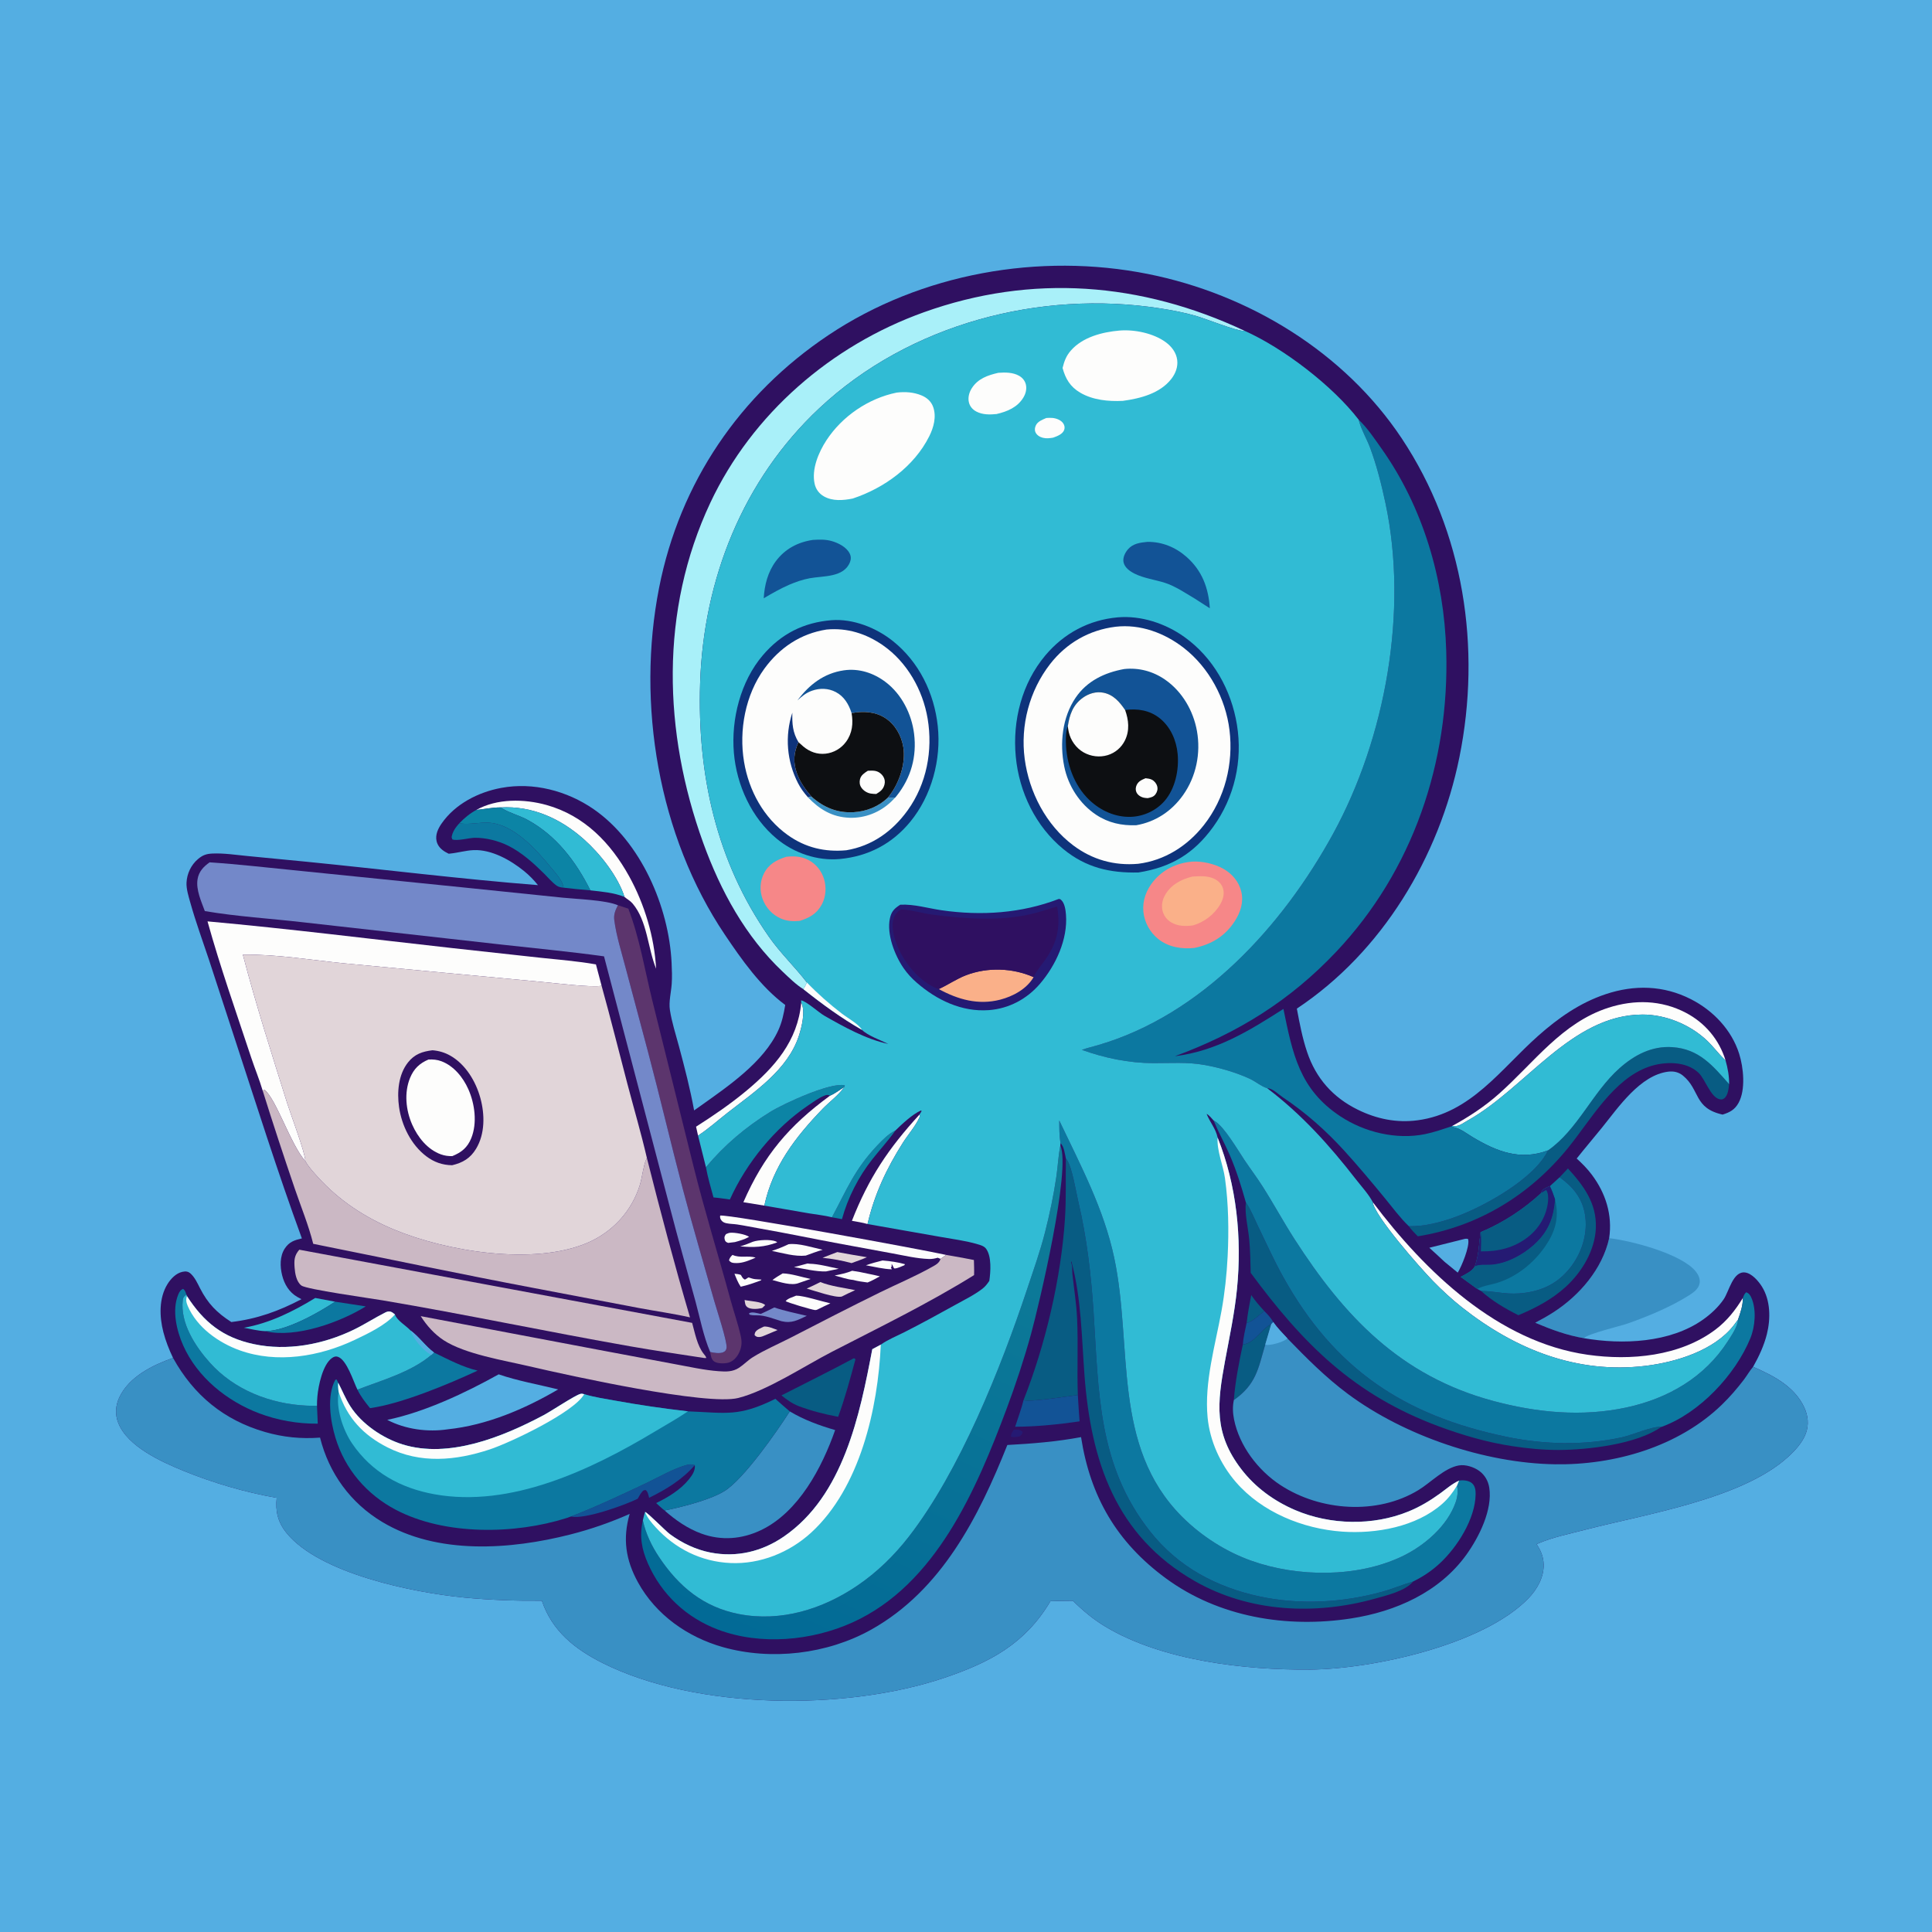
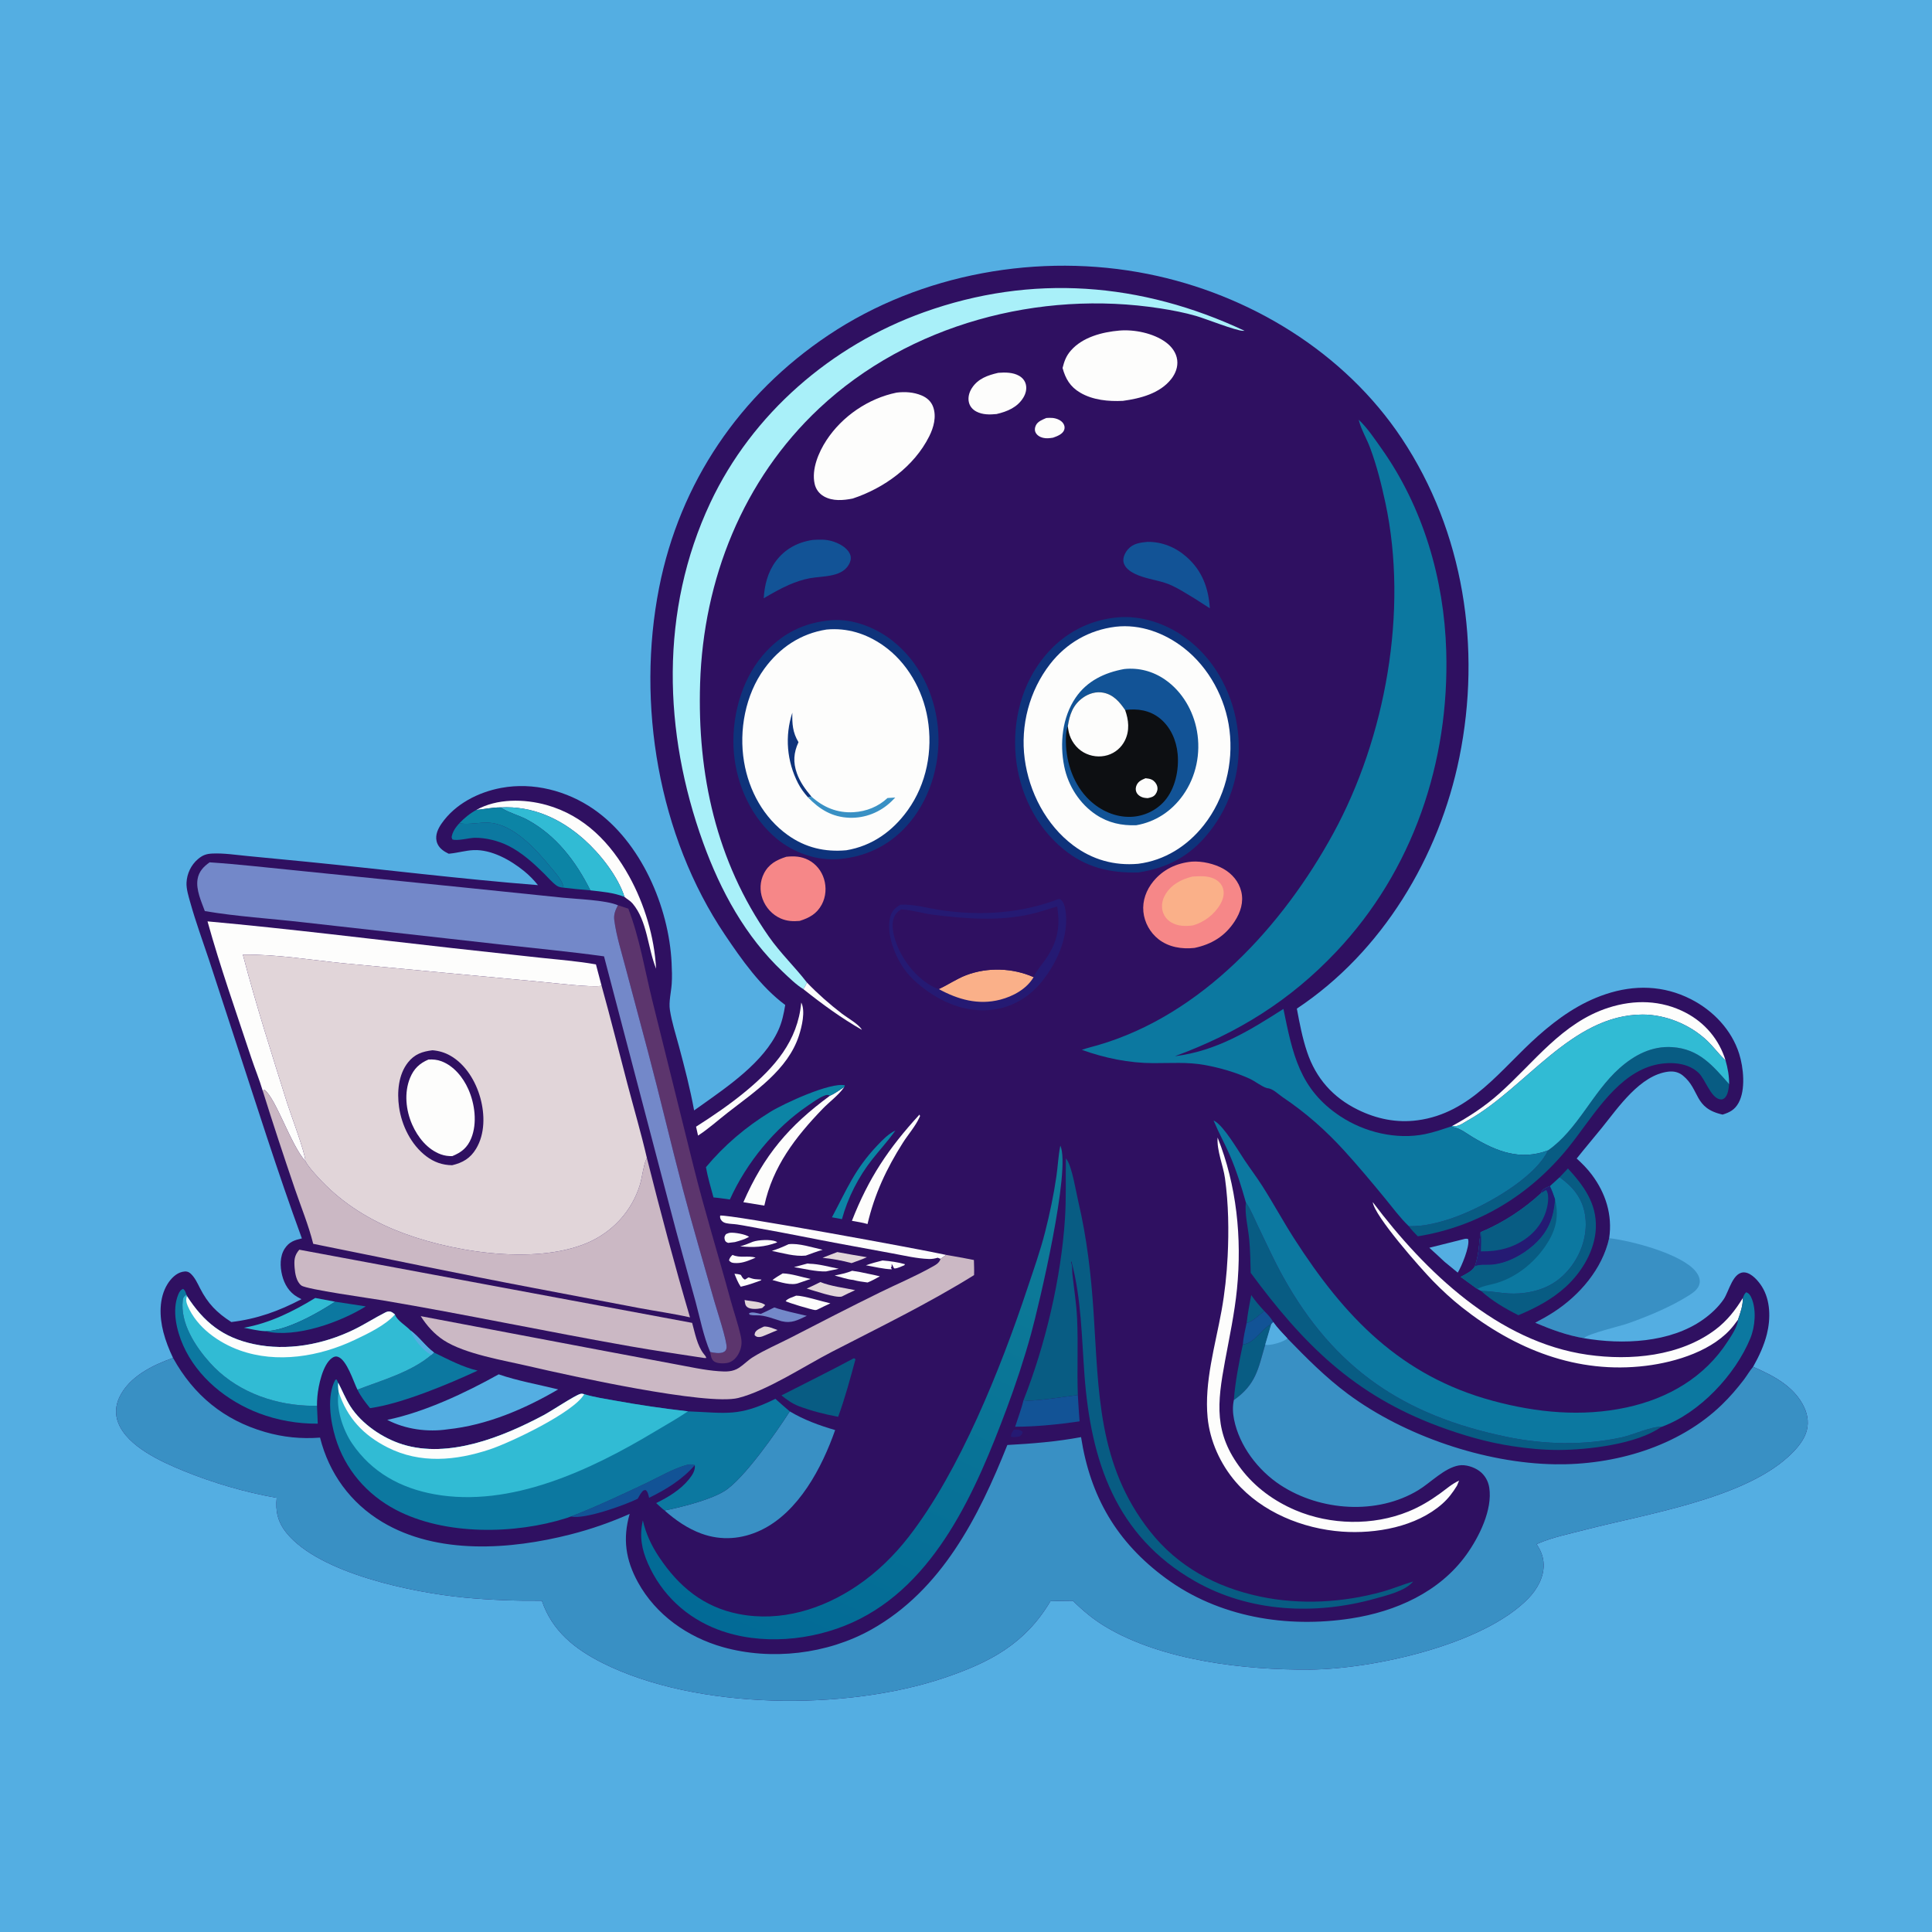
<svg xmlns="http://www.w3.org/2000/svg" version="1.1" style="display: block;" viewBox="0 0 2048 2048" width="1024" height="1024">
  <defs>
    <linearGradient id="Gradient1" gradientUnits="userSpaceOnUse" x1="790.862" y1="1739.18" x2="1039.2" y2="1194.77">
      <stop class="stop0" offset="0" stop-opacity="1" stop-color="rgb(2,106,150)" />
      <stop class="stop1" offset="1" stop-opacity="1" stop-color="rgb(15,125,152)" />
    </linearGradient>
  </defs>
  <path transform="translate(0,0)" fill="rgb(84,174,226)" d="M 0 0 L 2048 0 L 2048 2048 L 0 2048 L 0 0 z" />
  <path transform="translate(0,0)" fill="rgb(57,144,196)" d="M 1705.79 1312.5 C 1729.93 1315.34 1782.82 1329.22 1797.69 1347.95 C 1800.37 1351.32 1802.49 1355.84 1801.68 1360.26 C 1800.59 1366.29 1795.31 1370.02 1790.44 1373.11 C 1771.22 1385.31 1747.5 1395.13 1726.08 1402.75 C 1717.31 1405.86 1683.27 1413.74 1678.94 1418.53 C 1660.79 1415.45 1644.29 1409.3 1627.43 1402.16 C 1634.02 1398.72 1640.59 1395.03 1646.84 1391 C 1674.36 1373.24 1698.63 1345.07 1705.79 1312.5 z" />
  <path transform="translate(0,0)" fill="rgb(47,16,97)" d="M 832.376 1065.31 C 806.434 1046.05 786.232 1017.34 768.35 990.754 C 697.833 885.921 674.441 746.058 698.693 622.951 C 720.64 511.546 784.276 417.978 878.461 355.067 C 976.29 289.722 1102.06 267.484 1216.86 290.428 C 1323.88 311.818 1424.94 373.05 1485.92 464.758 C 1551.81 563.868 1570.49 686.845 1547.01 802.787 C 1525.65 908.299 1465.2 1009.14 1374.71 1069.18 C 1377.62 1084.7 1380.56 1100.27 1385.61 1115.26 C 1394.97 1143.05 1412.92 1163.32 1439.26 1176.29 C 1459.31 1186.15 1480.46 1190.51 1502.7 1187.55 C 1559.38 1180 1590.73 1133.36 1630.35 1098.18 C 1651.8 1079.14 1674.56 1063.08 1702 1053.9 C 1732.57 1043.67 1763.45 1044.44 1792.43 1059.18 C 1815.9 1071.12 1835.53 1091.59 1843.57 1116.98 C 1848.21 1131.63 1850.6 1155.07 1843.01 1168.98 C 1838.97 1176.37 1833.75 1179.1 1826.03 1181.52 C 1795.31 1174.68 1802.34 1155.35 1784.08 1140.26 C 1779.49 1136.47 1774.23 1135.29 1768.36 1136.01 C 1738.67 1139.67 1715.53 1173.83 1698.41 1195.05 C 1689.47 1206.13 1680.19 1216.93 1671.36 1228.1 C 1677.15 1233.31 1682.59 1238.84 1687.28 1245.08 C 1702.15 1264.82 1709.41 1287.9 1705.79 1312.5 C 1698.63 1345.07 1674.36 1373.24 1646.84 1391 C 1640.59 1395.03 1634.02 1398.72 1627.43 1402.16 C 1644.29 1409.3 1660.79 1415.45 1678.94 1418.53 C 1719.78 1425.57 1770.38 1423.56 1805.34 1398.79 C 1813.59 1392.95 1821.41 1385.71 1827.15 1377.34 C 1832.87 1369 1836.99 1347.21 1849.9 1348.89 C 1857.08 1349.83 1864.12 1358.11 1867.69 1363.81 C 1876.87 1378.49 1877.05 1397.86 1872.97 1414.24 C 1869.97 1426.31 1864.47 1438.07 1858.37 1448.87 C 1879.69 1458.18 1902 1469.5 1912.46 1491.67 C 1916.69 1500.65 1917.76 1510.56 1914.12 1519.93 C 1910.42 1529.46 1902.83 1537.63 1895.37 1544.42 C 1846.11 1589.23 1743.83 1605.1 1679.87 1621.7 C 1663.54 1625.94 1645.45 1629.6 1629.96 1636.37 C 1629.59 1636.53 1629.22 1636.7 1628.85 1636.87 C 1633.28 1643.56 1636.08 1650.03 1636.32 1658.19 C 1636.73 1671.88 1629.37 1684.82 1620.08 1694.41 C 1572.56 1743.47 1455.62 1769.28 1388.7 1769.83 C 1319.63 1770.4 1232.12 1760.42 1171.97 1724.4 C 1158.99 1716.63 1148.05 1707.45 1137.28 1696.87 C 1129.38 1696.87 1121.47 1697.11 1113.57 1697.26 C 1086.63 1742.59 1049.54 1762.17 1000.75 1778.64 C 896.746 1813.75 738.211 1812.7 638.862 1762.88 C 609.369 1748.1 585.152 1728.82 574.406 1696.83 C 546.682 1697.07 519.666 1696.11 492.052 1693.47 C 438.541 1688.35 338.632 1668.09 303.761 1625 C 294.46 1613.5 291.859 1602.15 293.301 1587.76 C 259.994 1581.94 225.539 1571.85 194.247 1559.02 C 171.095 1549.52 135.135 1533.38 125.352 1508.31 C 121.803 1499.22 122.421 1489.89 126.589 1481.13 C 137.044 1459.16 161.687 1447.19 183.431 1439.45 C 179.208 1430.63 175.609 1421.51 173.161 1412.02 C 168.944 1395.67 168.332 1376.04 177.547 1361.19 C 181.066 1355.52 186.579 1349.65 193.364 1348.19 C 196.927 1347.43 199.516 1347.68 202.263 1350.23 C 206.623 1354.29 209.296 1360.23 211.972 1365.47 C 220.347 1381.87 229.754 1391.47 245.218 1401.42 C 272.341 1398.15 295.501 1389.87 319.595 1377.19 C 318.062 1376.42 316.541 1375.63 315.059 1374.76 C 306.473 1369.75 301.43 1361.37 299.061 1351.84 C 296.795 1342.72 296.512 1331.74 301.818 1323.57 C 306.495 1316.37 312.124 1314.62 320.008 1312.76 C 294.087 1242.06 271.513 1170 248.014 1098.46 L 221.542 1017.48 C 214.809 997.298 207.433 977.159 201.705 956.67 C 199.894 950.191 197.376 942.321 197.726 935.524 C 198.215 926.023 202.552 916.854 209.835 910.682 C 214.896 906.394 218.794 905.063 225.345 904.781 C 237.5 904.257 250.21 906.271 262.308 907.415 L 323.896 913.377 C 406.001 921.506 488.022 931.805 570.266 938.28 C 565.805 932.743 561.053 927.842 555.522 923.358 C 541.184 911.734 521.155 900.38 502.082 901.16 C 493.695 901.503 485.343 904.039 476.928 904.853 L 475.574 904.975 C 474.399 904.373 473.227 903.766 472.087 903.099 C 467.627 900.487 463.938 896.78 462.783 891.6 C 461.279 884.856 464.348 878.393 468.108 872.962 C 482.486 852.195 507.017 839.715 531.363 835.198 C 565.311 828.9 601.082 838.264 629.269 857.74 C 679.363 892.353 709.03 961.105 711.923 1020.66 C 712.286 1028.11 712.556 1035.68 712.032 1043.13 C 711.411 1051.97 708.779 1061.94 710.131 1070.66 C 712.132 1083.58 716.313 1096.39 719.692 1109.03 C 725.727 1131.58 731.611 1154.1 735.789 1177.08 L 742.042 1172.69 C 771.664 1151.56 809.528 1126.09 825.049 1092.09 C 829.023 1083.39 830.818 1074.71 832.376 1065.31 z" />
  <path transform="translate(0,0)" fill="rgb(37,26,115)" d="M 1074.65 1515.51 C 1078.31 1515.37 1081.29 1515.36 1084.15 1517.89 C 1083.56 1520.61 1082.94 1520.77 1080.81 1522.64 C 1077.68 1523.2 1074.6 1524.02 1071.66 1522.77 C 1071.63 1519.73 1073.13 1518.11 1074.65 1515.51 z" />
  <path transform="translate(0,0)" fill="rgb(225,213,217)" d="M 789.289 1378.05 C 794.747 1379.34 807.451 1379.66 811.132 1383.47 L 808.113 1386.43 C 807.711 1386.55 807.317 1386.71 806.906 1386.8 C 802.99 1387.68 795.562 1388.21 792.227 1385.64 C 789.619 1383.63 789.833 1381.08 789.289 1378.05 z" />
  <path transform="translate(0,0)" fill="rgb(253,253,252)" d="M 776.493 1330.24 C 784.345 1333.94 793.045 1330.62 800.96 1333.14 L 797.771 1334.54 C 791.348 1337.21 785.402 1339.41 778.284 1338.83 C 775.605 1338.61 774.444 1338.06 772.758 1336.04 C 773.572 1333.21 774.467 1332.24 776.493 1330.24 z" />
  <path transform="translate(0,0)" fill="rgb(225,213,217)" d="M 809.882 1406.2 C 814.551 1405.85 819.931 1408.39 824.292 1409.9 L 811.099 1415.47 C 809.271 1416.27 807.035 1417.21 805.015 1417.3 C 802.64 1417.4 801.443 1416.97 799.894 1415.26 C 799.985 1414.29 799.981 1413.73 800.356 1412.77 C 801.619 1409.54 806.928 1407.65 809.882 1406.2 z" />
  <path transform="translate(0,0)" fill="rgb(253,253,252)" d="M 798.113 1316.29 C 803.786 1314.34 816.938 1313.57 822.523 1315.99 C 823.037 1316.22 823.448 1316.63 823.91 1316.95 C 810.255 1322.13 798.968 1322.5 784.613 1321.18 C 789.28 1319.98 793.655 1318.1 798.113 1316.29 z" />
  <path transform="translate(0,0)" fill="rgb(253,253,252)" d="M 778.557 1350.23 C 781.024 1350.42 782.968 1350.6 785.318 1351.45 C 786.368 1353.29 787.181 1355.04 789.056 1356.18 C 790.207 1356.87 791.786 1354.74 793.536 1354.11 C 795.921 1354.9 798.291 1355.78 800.812 1355.99 C 802.938 1356.16 805.078 1356.26 807.207 1356.43 L 806.553 1357.25 C 799.472 1359.91 792.602 1362.37 785.201 1363.97 C 782.274 1359.7 780.498 1355 778.557 1350.23 z" />
  <path transform="translate(0,0)" fill="rgb(253,253,252)" d="M 779.024 1316.67 L 771.862 1317.52 C 769.909 1316.71 768.866 1316.33 768.25 1314.02 C 767.52 1311.28 768.129 1310.33 769.587 1308.22 C 771.079 1307.55 772.502 1306.93 774.151 1306.77 C 778.795 1306.33 790.474 1308.41 794.093 1311.11 C 789.412 1313.74 784.187 1315.26 779.024 1316.67 z" />
  <path transform="translate(0,0)" fill="rgb(253,253,252)" d="M 856.027 1339.36 C 856.688 1339.46 857.522 1339.6 858.166 1339.62 C 868.283 1339.84 879.096 1343.01 889.12 1344.94 C 884.637 1345.95 880.121 1346.83 875.619 1347.76 C 864.8 1348.09 852.388 1344.9 841.657 1343.22 L 856.027 1339.36 z" />
  <path transform="translate(0,0)" fill="rgb(253,253,252)" d="M 935.514 1336.16 C 943.337 1336.78 951.836 1337.95 959.362 1340.12 L 958.548 1341.26 C 955.539 1342.44 951.506 1344.58 948.278 1344.62 C 947.203 1344.63 946.434 1341.18 945.165 1339.77 L 945.206 1342.55 L 944.394 1343.57 L 945.386 1345.52 C 936.34 1345.27 926.831 1342.82 917.903 1341.25 C 923.733 1339.24 929.519 1337.6 935.514 1336.16 z" />
  <path transform="translate(0,0)" fill="rgb(253,253,252)" d="M 829.685 1349.86 C 838.699 1350.01 850.334 1353.92 859.291 1355.74 L 847.058 1359.94 C 839.094 1363.33 826.744 1358.94 818.809 1356.89 C 822.3 1354.23 825.912 1352.06 829.685 1349.86 z" />
  <path transform="translate(0,0)" fill="rgb(8,92,131)" d="M 1321.49 1402.3 C 1322.63 1392.44 1324.48 1382.57 1326.37 1372.84 C 1330.52 1378.94 1335.15 1384.29 1340.15 1389.7 C 1335.91 1393.12 1326.84 1401.96 1321.49 1402.3 z" />
  <path transform="translate(0,0)" fill="rgb(225,213,217)" d="M 887.599 1327.25 C 898.018 1329.26 908.521 1330.92 918.98 1332.72 C 913.701 1335.06 908.122 1336.92 902.709 1338.95 C 892.596 1336.19 882.37 1334.37 871.946 1333.33 C 877.116 1331.18 882.366 1329.23 887.599 1327.25 z" />
  <path transform="translate(0,0)" fill="rgb(253,253,252)" d="M 884.764 1352.09 C 891.122 1350.79 897.325 1349.55 903.341 1347.06 C 908.863 1347.86 914.227 1348.82 919.661 1350.1 C 924.037 1350.97 928.379 1351.89 932.714 1352.95 C 928.437 1355.27 924.221 1357.74 919.671 1359.49 C 914.529 1358.8 909.458 1358.18 904.442 1356.8 C 898.073 1356.21 891.022 1353.67 884.764 1352.09 z" />
  <path transform="translate(0,0)" fill="rgb(253,253,252)" d="M 843.958 1373.43 C 851.876 1373.38 871.186 1379.6 880.254 1381.6 C 875.577 1383.7 870.984 1385.99 866.374 1388.24 C 865.451 1388.56 865.028 1388.8 863.931 1388.71 C 860.682 1388.43 834.068 1380.6 832.821 1379.21 C 835.251 1376.18 840.357 1375.08 843.958 1373.43 z" />
  <path transform="translate(0,0)" fill="rgb(253,253,252)" d="M 835.901 1318.93 C 846.419 1317.48 861.689 1322.55 872.077 1324.82 C 866.003 1326.56 860.092 1328.82 854.152 1330.97 C 842.792 1332.25 829.376 1328.26 818.208 1326 C 824.366 1324.02 830.064 1321.71 835.901 1318.93 z" />
  <path transform="translate(0,0)" fill="rgb(225,213,217)" d="M 869.631 1359.04 C 880.541 1363.49 894.881 1365.14 906.506 1367.63 C 901.698 1369.67 897.027 1372.11 892.333 1374.4 C 885.972 1376.22 862.532 1367.97 855.167 1365.95 C 860.064 1363.81 864.836 1361.4 869.631 1359.04 z" />
  <path transform="translate(0,0)" fill="rgb(115,136,201)" d="M 820.774 1385.94 C 831.771 1389.77 843.923 1392.05 855.249 1394.84 C 845.299 1399.43 839.392 1403.14 828.243 1400.49 C 820.03 1398 810.768 1394.1 802.184 1394.3 C 799.354 1394.36 797.29 1394.31 794.563 1393.58 L 793.986 1392.14 C 797.176 1390.13 802.939 1392.07 806.419 1392.83 C 811.274 1390.69 816.012 1388.28 820.774 1385.94 z" />
  <path transform="translate(0,0)" fill="rgb(18,83,150)" d="M 1340.15 1389.7 C 1343.77 1393.34 1347.23 1396.95 1349.75 1401.48 L 1347.59 1403.65 C 1336.88 1408.7 1330 1423.9 1317.44 1425.25 C 1317.98 1417.72 1319.92 1409.71 1321.49 1402.3 C 1326.84 1401.96 1335.91 1393.12 1340.15 1389.7 z" />
  <path transform="translate(0,0)" fill="rgb(12,132,165)" d="M 881.877 1290.38 C 897.804 1260.71 905.607 1239.96 930.02 1214.17 C 935.555 1208.32 941.769 1201.92 949.108 1198.43 L 948.43 1199.39 C 941.107 1209.65 932.48 1219.01 924.665 1228.9 C 910.122 1247.29 898.671 1269.7 892.518 1292.35 L 881.877 1290.38 z" />
  <path transform="translate(0,0)" fill="rgb(84,174,226)" d="M 1552.96 1313.2 C 1554.11 1312.97 1554.93 1313.13 1556.08 1313.27 C 1556.19 1313.58 1556.33 1313.88 1556.39 1314.2 C 1557.91 1321.71 1549.37 1342.45 1545.28 1349.03 L 1531.39 1337.66 C 1526.07 1332.56 1520.57 1327.65 1515.13 1322.68 L 1552.96 1313.2 z" />
  <path transform="translate(0,0)" fill="rgb(49,187,212)" d="M 334.169 1375.9 L 355.188 1379.85 C 336.961 1392.08 302.582 1411.21 280.92 1411.06 C 273.553 1410.78 265.774 1408.78 258.494 1407.47 C 285.702 1402.71 310.795 1390.2 334.169 1375.9 z" />
  <path transform="translate(0,0)" fill="rgb(253,253,252)" d="M 849.359 1062.72 C 854.001 1071.9 849.959 1088.45 846.883 1097.88 C 835.044 1134.17 800.046 1157.12 771.3 1179.54 C 761.051 1187.53 750.82 1196.76 739.957 1203.77 L 737.853 1194.34 C 756.165 1182.66 773.933 1170.56 790.671 1156.69 C 821.152 1131.42 845.578 1103.63 849.359 1062.72 z" />
  <path transform="translate(0,0)" fill="rgb(12,120,160)" d="M 355.188 1379.85 C 366.059 1381.4 376.88 1383.23 387.738 1384.85 C 360.522 1401.68 314.031 1418.53 281.682 1411.26 C 281.425 1411.2 281.174 1411.13 280.92 1411.06 C 302.582 1411.21 336.961 1392.08 355.188 1379.85 z" />
  <path transform="translate(0,0)" fill="rgb(253,253,252)" d="M 974.67 1181.53 C 975.456 1183.53 975.497 1182.59 974.592 1184.59 C 970.44 1193.82 962.559 1202.73 957.086 1211.37 C 939.727 1238.76 927.024 1265.77 919.612 1297.53 C 914.265 1295.92 908.55 1295.15 903.06 1294.12 C 920.836 1248.68 941.906 1217.24 974.67 1181.53 z" />
  <path transform="translate(0,0)" fill="rgb(8,92,131)" d="M 1317.44 1425.25 C 1330 1423.9 1336.88 1408.7 1347.59 1403.65 C 1345.46 1410.81 1343.3 1417.96 1341.26 1425.15 C 1333.7 1451.23 1331.59 1467.43 1307.92 1484.13 C 1309.39 1464.59 1313.37 1444.42 1317.44 1425.25 z" />
  <path transform="translate(0,0)" fill="rgb(18,83,150)" d="M 605.28 1607.52 C 632.376 1597.02 658.364 1584.74 684.626 1572.34 C 698.491 1565.79 713.829 1556.64 728.589 1552.71 C 731.504 1551.94 733.657 1552.39 736.533 1553.12 C 723.368 1568.37 706.057 1578.95 688.098 1587.71 C 687.294 1584.77 686.913 1581.45 684.4 1579.48 C 682.068 1579.72 681.882 1579.87 680.312 1581.77 C 678.595 1583.86 677.326 1586.38 676.004 1588.73 C 662.453 1595.45 619.695 1610.81 605.74 1607.59 C 605.588 1607.56 605.433 1607.54 605.28 1607.52 z" />
  <path transform="translate(0,0)" fill="rgb(18,83,150)" d="M 1142.55 1478.78 C 1143.1 1488.09 1143.66 1497.4 1144.41 1506.69 C 1121.57 1509.97 1099.19 1512.32 1076.08 1512.41 C 1079.06 1503.1 1082.71 1493.62 1085.01 1484.14 C 1090.08 1486.78 1133.8 1479.79 1142.55 1478.78 z" />
  <path transform="translate(0,0)" fill="rgb(12,120,160)" d="M 597.343 940.957 C 594.785 940.72 592.339 940.376 590.194 938.883 C 585.449 935.582 581.123 930.361 577 926.285 C 565.576 914.992 553.407 903.94 538.954 896.618 C 528.519 891.331 514.97 887.936 503.248 888.091 C 497.192 888.171 484.435 891.782 479.451 889.78 L 478.717 887.44 C 479.698 881.548 482.954 877.095 486.848 872.721 C 487.491 872.811 488.133 872.91 488.777 872.99 C 498.201 874.157 508.422 871.579 518.089 872.097 C 544.003 873.486 568.061 900.104 583.307 918.755 C 587.982 924.475 596.731 933.688 597.343 940.957 z" />
  <path transform="translate(0,0)" fill="rgb(253,253,252)" d="M 894.9 1152.37 C 894.741 1152.6 894.587 1152.83 894.424 1153.06 C 888.465 1161.33 879.181 1168 872.064 1175.38 C 843.183 1205.32 819.15 1236.54 810.218 1278 L 788.005 1274.39 C 809.821 1224.52 836.261 1193.43 879.931 1161.4 C 884.809 1159.45 890.302 1155.15 894.9 1152.37 z" />
  <path transform="translate(0,0)" fill="rgb(253,253,252)" d="M 997.01 1334.46 L 994.003 1333.25 C 990.825 1334.14 988.003 1334.7 984.682 1334.59 C 971.919 1334.16 958.652 1330.97 946.11 1328.68 L 888.768 1318.11 C 860.694 1312.89 832.689 1307.01 804.568 1302.11 C 796.923 1300.77 789.15 1299.14 781.5 1297.99 C 777.685 1297.41 773.702 1297.48 769.937 1296.66 C 767.849 1296.21 765.964 1295.33 764.668 1293.58 C 763.54 1292.06 763.032 1290.38 763.443 1288.57 C 772.798 1286.99 978.668 1324.76 1003.01 1330.28 L 997.01 1334.46 z" />
  <path transform="translate(0,0)" fill="rgb(8,92,131)" d="M 905.043 1439.84 C 906.222 1440.04 905.573 1439.8 906.82 1440.92 C 901.258 1461.44 895.806 1481.91 888.469 1501.88 C 874.198 1499.17 860.358 1495.72 846.741 1490.6 C 839.698 1487.87 834.219 1483.82 828.366 1479.18 C 853.955 1466.15 879.726 1453.39 905.043 1439.84 z" />
  <path transform="translate(0,0)" fill="rgb(253,253,252)" d="M 504.925 858.582 C 526.691 846.268 555.869 846.762 579.36 853.339 C 619.327 864.528 647.402 893.477 667.006 929.043 C 683.248 958.509 693.648 993.174 695.504 1026.86 C 686.591 1005.12 686.281 976.166 670.511 957.683 C 668.02 954.763 664.775 953.214 661.993 950.744 C 655.098 928.959 636.204 905.112 619.322 890.028 C 594.429 867.787 564.406 854.06 530.648 855.899 C 521.754 855.887 513.678 857.717 504.925 858.582 z" />
  <path transform="translate(0,0)" fill="rgb(8,92,131)" d="M 1662.07 1238.63 C 1678.75 1256.82 1692.59 1275.53 1691.68 1301.47 C 1690.83 1325.37 1676.95 1348.37 1659.66 1364.19 C 1645.16 1377.44 1627.55 1386.67 1609.55 1394.18 C 1595.48 1387.1 1581.78 1379.08 1570.03 1368.49 C 1588.01 1368.83 1597.95 1373.24 1617.94 1370.24 C 1638.51 1367.15 1654.36 1358.05 1666.56 1341.07 C 1677.67 1325.61 1683.35 1305.91 1680.08 1286.96 C 1677.09 1269.66 1667.06 1257.79 1653.27 1247.93 L 1662.07 1238.63 z" />
  <path transform="translate(0,0)" fill="rgb(49,187,212)" d="M 530.648 855.899 C 564.406 854.06 594.429 867.787 619.322 890.028 C 636.204 905.112 655.098 928.959 661.993 950.744 C 650.42 946.165 638.077 945.209 625.824 943.809 C 610.445 913.043 589.437 885.332 558.633 868.795 C 550.242 864.291 540.373 861.899 532.336 856.963 C 531.769 856.615 531.211 856.254 530.648 855.899 z" />
  <path transform="translate(0,0)" fill="rgb(12,132,165)" d="M 504.925 858.582 C 513.678 857.717 521.754 855.887 530.648 855.899 C 531.211 856.254 531.769 856.615 532.336 856.963 C 540.373 861.899 550.242 864.291 558.633 868.795 C 589.437 885.332 610.445 913.043 625.824 943.809 C 616.296 943.105 606.831 942.049 597.343 940.957 C 596.731 933.688 587.982 924.475 583.307 918.755 C 568.061 900.104 544.003 873.486 518.089 872.097 C 508.422 871.579 498.201 874.157 488.777 872.99 C 488.133 872.91 487.491 872.811 486.848 872.721 C 492.391 867.053 497.91 862.37 504.925 858.582 z" />
  <path transform="translate(0,0)" fill="rgb(12,120,160)" d="M 460.061 1433.74 C 475.049 1440.99 489.972 1449.03 506.287 1452.92 C 475.434 1467.21 425.952 1488.01 392.263 1492.7 C 387.313 1486.54 382.317 1480.24 378.898 1473.07 C 404.775 1463.17 435.855 1454.43 457.111 1436.38 L 460.061 1433.74 z" />
  <path transform="translate(0,0)" fill="rgb(253,253,252)" d="M 1539.52 1193.51 C 1557.34 1183.73 1573.65 1173.05 1588.9 1159.53 C 1625.97 1126.67 1655.69 1084.09 1704.99 1068.23 C 1732.48 1059.39 1761.06 1059.98 1786.99 1073.54 C 1807.47 1084.25 1822.39 1102.04 1829.17 1124.09 L 1827.73 1122.72 C 1821.15 1116.35 1815.75 1108.89 1808.98 1102.57 C 1791.17 1085.95 1765.44 1075.4 1741.02 1075.47 C 1665.76 1075.67 1616.81 1154.04 1555.54 1187.94 C 1550.27 1190.85 1545.9 1194.89 1539.52 1193.51 z" />
  <path transform="translate(0,0)" fill="rgb(12,120,160)" d="M 336.835 1509.14 C 315.831 1509.38 294.225 1505.61 274.589 1498.14 C 240.435 1485.14 209.196 1459.98 194.164 1426.17 C 187.177 1410.46 182.112 1388.77 188.938 1372.31 C 190.101 1369.5 191.274 1367.4 194.119 1366.25 C 196.376 1367.99 196.578 1369.6 197.571 1372.23 C 195.136 1374.34 194.12 1375.14 193.744 1378.42 C 190.973 1402.62 206.998 1427.17 222.393 1444.39 C 248.297 1473.38 286.597 1488.27 324.999 1490.03 C 328.672 1490.19 332.354 1490.21 336.03 1490.21 L 336.835 1509.14 z" />
  <path transform="translate(0,0)" fill="rgb(12,132,165)" d="M 748.327 1237.27 C 767.901 1213.8 790.618 1194.65 816.586 1178.61 C 830.935 1169.74 880.438 1146.95 895.58 1150.48 L 894.9 1152.37 C 890.302 1155.15 884.809 1159.45 879.931 1161.4 C 876.972 1160.18 875.92 1160.57 872.989 1161.81 C 867.323 1164.23 861.888 1168.29 856.772 1171.74 C 821.28 1195.69 791.305 1232.56 773.693 1271.52 C 767.916 1270.71 762.143 1269.81 756.328 1269.33 C 753.463 1258.72 750.257 1248.09 748.327 1237.27 z" />
  <path transform="translate(0,0)" fill="rgb(253,253,252)" d="M 1455.18 1274.3 C 1510.54 1347.86 1587.97 1422.56 1682.99 1436.1 C 1728.43 1442.57 1780.96 1437.75 1818.55 1409.34 C 1830.83 1400.05 1839.56 1388.81 1847.57 1375.78 C 1847.48 1384.19 1845.08 1391.09 1842.34 1398.91 C 1840.85 1400.98 1839.32 1403.01 1837.76 1405.02 C 1817.05 1431.58 1776.82 1443.86 1744.81 1447.8 C 1671.76 1456.79 1606.09 1430.38 1549.65 1385.77 C 1538.87 1377.26 1528.7 1367.84 1519.1 1358.01 C 1506.12 1344.71 1456.92 1289.05 1455.18 1274.3 z" />
  <path transform="translate(0,0)" fill="rgb(84,174,226)" d="M 528.6 1456.85 C 548.707 1463.79 570.978 1467.71 591.677 1472.82 C 556.194 1493.65 515.938 1510.8 474.779 1515.1 C 453.313 1518.34 429.799 1515.18 410.493 1505.12 C 449.961 1496.98 493.556 1476.43 528.6 1456.85 z" />
  <path transform="translate(0,0)" fill="rgb(8,92,131)" d="M 1640.97 1219.46 C 1672.37 1197.61 1688.09 1157.87 1716.65 1132.44 C 1732.49 1118.34 1751.1 1108.52 1772.83 1110.03 C 1801.09 1111.99 1815.47 1129.45 1832.95 1149.28 C 1832.39 1153.9 1831.81 1161.11 1827.8 1164.28 C 1826.02 1165.69 1824.29 1165.69 1822.2 1165.06 C 1813.11 1162.33 1807.54 1144.05 1800.7 1137.4 C 1787.43 1124.5 1764.01 1125.06 1747.6 1130.85 C 1710.1 1144.09 1686.35 1187.05 1662.43 1216.55 C 1621.72 1266.8 1567.07 1300.17 1502.95 1310.54 C 1499.69 1307.12 1496.1 1303.79 1493.45 1299.86 C 1510.13 1300.06 1526.16 1296 1541.8 1290.41 C 1572.36 1279.51 1626.68 1249.61 1640.97 1219.46 z" />
  <path transform="translate(0,0)" fill="rgb(8,92,131)" d="M 1320.66 1274.56 C 1320.82 1274.78 1320.98 1275.01 1321.13 1275.24 C 1326.04 1282.57 1329.55 1291.5 1333.39 1299.45 C 1342.12 1317.51 1350.47 1336.04 1360.22 1353.57 C 1414.44 1451.07 1488.09 1500.38 1596.34 1522.95 C 1636.85 1531.4 1678.91 1532.45 1719.47 1523.57 C 1729.96 1521.27 1752.18 1511.52 1761.06 1512.57 C 1735.26 1530.96 1682.89 1536.97 1652 1537.02 C 1635.66 1537.04 1619.27 1535.45 1603.13 1532.99 C 1576.22 1528.88 1550.62 1521.44 1525.14 1511.99 C 1435.34 1478.66 1381.46 1424.81 1325.78 1349.24 C 1325.52 1337.38 1325.32 1325.43 1324.21 1313.61 C 1323.05 1301.36 1319.26 1286.62 1320.66 1274.56 z" />
  <path transform="translate(0,0)" fill="rgb(92,53,109)" d="M 655.007 959.601 C 658.697 960.782 662.391 961.951 666.056 963.21 C 677.964 994.189 683.566 1028.46 691.493 1060.66 L 735.155 1236.35 C 746.965 1283.73 761.381 1330.2 774.209 1377.27 C 777.732 1390.2 782.336 1403.2 785.233 1416.25 C 786.532 1422.1 786.417 1426.91 784.102 1432.5 C 782.057 1437.44 778.581 1441.95 773.53 1444.02 C 769.527 1445.66 761.253 1445.73 757.492 1443.51 C 753.792 1441.33 753.576 1436.94 752.816 1433.13 C 756.783 1434.08 762.431 1434.97 766.337 1433.58 C 768.611 1432.77 769.951 1431.12 770.201 1428.72 C 770.922 1421.79 759.757 1388.37 757.308 1379.68 C 746.12 1339.99 734.319 1300.35 723.839 1260.47 C 711.167 1212.25 699.824 1163.69 687.053 1115.49 L 663.15 1025.79 C 658.866 1009.39 653.426 992.428 651.2 975.629 C 650.356 969.263 652.229 965.18 655.007 959.601 z" />
  <path transform="translate(0,0)" fill="rgb(12,120,160)" d="M 1642.98 1257.35 L 1653.27 1247.93 C 1667.06 1257.79 1677.09 1269.66 1680.08 1286.96 C 1683.35 1305.91 1677.67 1325.61 1666.56 1341.07 C 1654.36 1358.05 1638.51 1367.15 1617.94 1370.24 C 1597.95 1373.24 1588.01 1368.83 1570.03 1368.49 L 1566.05 1366.38 L 1548.34 1353.54 C 1553.32 1350.79 1560.65 1347.62 1563.34 1342.45 C 1567.93 1329.3 1567.52 1320.49 1569.31 1307.31 L 1569.47 1306.17 C 1593.38 1296.13 1615.13 1281.9 1634.15 1264.29 L 1634.05 1263.26 C 1635.67 1260.15 1639.81 1258.45 1642.98 1257.35 z" />
  <path transform="translate(0,0)" fill="rgb(8,92,131)" d="M 1648.38 1271.22 C 1652.48 1288.27 1649.87 1302.21 1640.71 1317 C 1628.53 1336.68 1609.44 1352.87 1587.24 1359.83 C 1580.92 1361.81 1571.6 1363.02 1566.05 1366.38 L 1548.34 1353.54 C 1553.32 1350.79 1560.65 1347.62 1563.34 1342.45 C 1568.24 1339.93 1575.29 1341.03 1580.75 1340.65 C 1596.79 1339.51 1613.64 1330.54 1625.51 1319.99 C 1640.77 1306.44 1647.16 1291.43 1648.38 1271.22 z" />
  <path transform="translate(0,0)" fill="rgb(8,92,131)" d="M 1634.15 1264.29 L 1634.05 1263.26 C 1635.67 1260.15 1639.81 1258.45 1642.98 1257.35 C 1645.16 1261.92 1646.82 1266.41 1648.38 1271.22 C 1647.16 1291.43 1640.77 1306.44 1625.51 1319.99 C 1613.64 1330.54 1596.79 1339.51 1580.75 1340.65 C 1575.29 1341.03 1568.24 1339.93 1563.34 1342.45 C 1567.93 1329.3 1567.52 1320.49 1569.31 1307.31 L 1569.47 1306.17 C 1593.38 1296.13 1615.13 1281.9 1634.15 1264.29 z" />
  <path transform="translate(0,0)" fill="rgb(37,26,115)" d="M 1634.15 1264.29 L 1634.05 1263.26 C 1635.67 1260.15 1639.81 1258.45 1642.98 1257.35 C 1645.16 1261.92 1646.82 1266.41 1648.38 1271.22 C 1647.16 1291.43 1640.77 1306.44 1625.51 1319.99 C 1613.64 1330.54 1596.79 1339.51 1580.75 1340.65 C 1575.29 1341.03 1568.24 1339.93 1563.34 1342.45 C 1567.93 1329.3 1567.52 1320.49 1569.31 1307.31 L 1569.47 1306.17 C 1570.46 1312.86 1569.96 1319.74 1569.79 1326.49 C 1588.22 1326.81 1605.29 1322.67 1619.98 1311.09 C 1631.86 1301.72 1639.68 1288.1 1641.03 1272.93 C 1641.34 1269.48 1641.14 1264.18 1638.97 1261.48 L 1634.15 1264.29 z" />
  <path transform="translate(0,0)" fill="rgb(57,144,196)" d="M 837.186 1496.14 C 852.487 1505.21 868.286 1510.97 885.288 1515.93 C 871.335 1555.74 846.517 1603.01 806.578 1622.06 C 786.452 1631.65 764.663 1633.39 743.622 1625.73 C 728.98 1620.4 716.036 1611.42 704.436 1601.14 C 706.632 1600.77 708.814 1600.34 710.989 1599.86 C 727.292 1596.26 753.945 1589.26 767.945 1580.59 C 788.427 1567.91 823.315 1517.78 837.186 1496.14 z" />
  <path transform="translate(0,0)" fill="rgb(49,187,212)" d="M 336.03 1490.21 C 332.354 1490.21 328.672 1490.19 324.999 1490.03 C 286.597 1488.27 248.297 1473.38 222.393 1444.39 C 206.998 1427.17 190.973 1402.62 193.744 1378.42 C 194.12 1375.14 195.136 1374.34 197.571 1372.23 L 198.219 1373.98 C 216.083 1401.63 236.223 1417.78 268.896 1424.8 C 304.41 1432.43 342.445 1425.29 374.88 1409.59 C 386.407 1404.01 397.111 1396.99 408.498 1391.26 C 412.796 1389.09 415.257 1390.45 418.672 1393.38 C 420.486 1399.61 430.702 1405.4 435.102 1410.31 C 444.325 1417.05 450.761 1426.86 460.061 1433.74 L 457.111 1436.38 C 435.855 1454.43 404.775 1463.17 378.898 1473.07 C 374.584 1464.43 367.621 1441.18 357.98 1438.19 C 355.746 1437.5 353.884 1438.22 352.029 1439.49 C 342.1 1446.27 337.434 1468.99 336.463 1480.17 C 336.174 1483.51 335.959 1486.86 336.03 1490.21 z" />
  <path transform="translate(0,0)" fill="rgb(84,174,226)" d="M 435.102 1410.31 C 444.325 1417.05 450.761 1426.86 460.061 1433.74 L 457.111 1436.38 C 447.882 1430.92 438.944 1420.34 435.102 1410.31 z" />
  <path transform="translate(0,0)" fill="rgb(253,253,252)" d="M 418.672 1393.38 C 408.673 1404.87 389.456 1413.97 375.887 1420.4 C 338.632 1438.06 293.583 1445.61 254.04 1431.38 C 231.554 1423.29 208.777 1407.09 199.047 1384.47 C 197.55 1380.99 196.725 1377.57 198.219 1373.98 C 216.083 1401.63 236.223 1417.78 268.896 1424.8 C 304.41 1432.43 342.445 1425.29 374.88 1409.59 C 386.407 1404.01 397.111 1396.99 408.498 1391.26 C 412.796 1389.09 415.257 1390.45 418.672 1393.38 z" />
  <path transform="translate(0,0)" fill="rgb(8,92,131)" d="M 1129.85 1227.98 C 1130.2 1228.45 1130.57 1228.91 1130.91 1229.38 C 1136.5 1237.25 1140.7 1263.85 1143.12 1274.08 C 1152.14 1312.27 1156.62 1351.45 1159.21 1390.57 C 1164.78 1474.99 1163.4 1552.7 1219.06 1623.26 C 1248.7 1660.84 1289.24 1682.57 1335.73 1692.42 C 1378.21 1701.42 1423.6 1698.86 1465.34 1687.27 C 1476.44 1684.2 1486.96 1679.69 1497.96 1676.46 C 1489.87 1686.58 1469.29 1691.37 1457.23 1694.73 C 1393.92 1712.34 1324.29 1709.09 1266.43 1675.98 C 1182.63 1628.04 1156.44 1548.86 1149.61 1457.88 C 1146.6 1417.73 1146.32 1376.08 1135.7 1336.97 L 1135.31 1338.03 C 1137.18 1342.39 1136.31 1346.25 1136.8 1350.76 C 1138.53 1366.6 1141.06 1381.94 1141.79 1397.99 C 1143.01 1424.87 1141.58 1451.87 1142.55 1478.78 C 1133.8 1479.79 1090.08 1486.78 1085.01 1484.14 C 1108.18 1425.61 1124.76 1355.03 1128.89 1292.12 C 1130.3 1270.71 1129.55 1249.41 1129.85 1227.98 z" />
  <path transform="translate(0,0)" fill="rgb(49,187,212)" d="M 1539.52 1193.51 C 1545.9 1194.89 1550.27 1190.85 1555.54 1187.94 C 1616.81 1154.04 1665.76 1075.67 1741.02 1075.47 C 1765.44 1075.4 1791.17 1085.95 1808.98 1102.57 C 1815.75 1108.89 1821.15 1116.35 1827.73 1122.72 L 1829.17 1124.09 C 1831.55 1132.51 1833.01 1140.5 1832.95 1149.28 C 1815.47 1129.45 1801.09 1111.99 1772.83 1110.03 C 1751.1 1108.52 1732.49 1118.34 1716.65 1132.44 C 1688.09 1157.87 1672.37 1197.61 1640.97 1219.46 C 1611.61 1230.56 1586.65 1220.73 1560.94 1205.34 C 1555.52 1202.1 1548.51 1196.63 1542.44 1195.3 C 1540.92 1194.97 1540.15 1194.73 1538.79 1193.95 L 1539.52 1193.51 z" />
  <path transform="translate(0,0)" fill="rgb(203,184,196)" d="M 317.255 1324.74 L 733.703 1402.3 C 736.681 1413.06 739.06 1426.54 746.119 1435.32 C 747.296 1436.78 748.173 1437.69 748.719 1439.53 L 746.75 1439.58 C 720.668 1435.62 694.544 1431.78 668.559 1427.23 C 580.779 1411.84 493.534 1393.28 405.661 1378.44 C 392.416 1376.21 324.987 1366.81 319.515 1362.73 C 314.228 1358.79 312.747 1349.99 312.298 1343.87 C 311.704 1335.8 311.906 1331.01 317.255 1324.74 z" />
  <path transform="translate(0,0)" fill="rgb(253,253,252)" d="M 219.974 976.696 C 306.548 984.533 392.989 995.383 479.391 1005.01 L 572.354 1015.2 C 592.084 1017.33 612.191 1018.83 631.725 1022.31 L 637.703 1044.94 C 627.715 1047.1 586.249 1041.88 573.949 1040.83 L 366.055 1021.3 C 330.247 1017.8 293.414 1011.45 257.441 1011.93 C 271.256 1064.83 288.078 1117.37 304.454 1169.54 C 308.173 1181.39 323.516 1221.68 323.662 1230.81 C 308.298 1213.76 292.98 1165.44 280.635 1155.44 L 278.385 1155.92 C 274.936 1144.2 270.15 1132.81 266.315 1121.2 C 250.494 1073.28 233.484 1025.31 219.974 976.696 z" />
  <path transform="translate(0,0)" fill="url(#Gradient1)" d="M 681.44 1611.71 C 684.642 1625.89 690.681 1638.62 698.736 1650.68 C 719.529 1681.81 745.696 1703.62 783.252 1710.95 C 827.666 1719.61 871.894 1705.85 908.752 1680.86 C 929.689 1666.67 947.784 1649.01 963.283 1629.06 C 1017.3 1559.54 1060.89 1450.39 1088.78 1366.59 C 1095.47 1346.49 1102.54 1326.77 1107.78 1306.23 C 1112.72 1286.87 1116.92 1266.91 1119.8 1247.13 C 1121.34 1236.58 1121.81 1225.67 1123.84 1215.25 L 1124.01 1214.42 C 1135.49 1239.57 1101.3 1383.78 1092.97 1413.99 C 1085.53 1440.96 1076.7 1467.62 1066.89 1493.82 C 1034.99 1578.96 992.062 1679.65 904.017 1719.7 C 860.744 1739.38 806.095 1744.45 761.14 1727.46 C 727.606 1714.78 701.376 1690.33 686.867 1657.43 C 680.05 1641.97 677.721 1628.33 681.44 1611.71 z" />
  <path transform="translate(0,0)" fill="rgb(203,184,196)" d="M 1003.01 1330.28 C 1012.84 1331.9 1022.6 1333.75 1032.38 1335.65 C 1032.5 1340.97 1032.78 1346.34 1032.56 1351.66 C 984.33 1381.64 932.405 1406.91 881.937 1432.93 C 853.102 1447.79 813.156 1474.24 782.557 1481.92 C 749.287 1490.27 604.244 1458.4 560.9 1448.28 C 534.27 1442.07 492.84 1435.37 470.408 1420.76 C 460.357 1414.21 452.379 1405.23 445.986 1395.17 L 634.169 1430.8 L 715.417 1446.05 C 730.707 1448.81 746.348 1452.43 761.83 1453.54 C 769.641 1454.11 776.665 1454.3 783.466 1449.86 C 788.57 1446.52 792.783 1441.95 797.959 1438.73 C 810.628 1430.84 825.189 1424.7 838.498 1417.83 C 869.843 1401.65 901.261 1385.47 932.927 1369.93 C 951.06 1361.03 969.938 1353.11 987.561 1343.24 C 991.598 1340.98 995.632 1339.06 997.01 1334.46 L 1003.01 1330.28 z" />
  <path transform="translate(0,0)" fill="rgb(12,120,160)" d="M 1286.48 1187.75 C 1286.94 1188.01 1287.41 1188.25 1287.86 1188.52 C 1297.76 1194.4 1312.16 1219.16 1319.13 1229.58 C 1325.35 1238.87 1332.09 1247.78 1338.11 1257.2 C 1349.86 1275.59 1360.24 1294.84 1372.04 1313.2 C 1425.09 1395.76 1484.6 1458.51 1582.49 1484.95 C 1628.81 1497.46 1676.94 1502.17 1724.27 1491.94 C 1768.29 1482.42 1806.99 1460 1831.58 1421.73 C 1835.62 1415.45 1841.91 1406.37 1842.34 1398.91 C 1845.08 1391.09 1847.48 1384.19 1847.57 1375.78 C 1847.78 1375.2 1847.99 1374.62 1848.21 1374.04 C 1848.9 1372.23 1849.67 1371.2 1851.08 1369.85 C 1854.04 1371.05 1855.32 1372.9 1856.6 1375.82 C 1862.04 1388.26 1860.53 1406.29 1855.38 1418.79 C 1839.43 1457.48 1801.68 1497.66 1762.09 1512.26 C 1761.76 1512.39 1761.41 1512.47 1761.06 1512.57 C 1752.18 1511.52 1729.96 1521.27 1719.47 1523.57 C 1678.91 1532.45 1636.85 1531.4 1596.34 1522.95 C 1488.09 1500.38 1414.44 1451.07 1360.22 1353.57 C 1350.47 1336.04 1342.12 1317.51 1333.39 1299.45 C 1329.55 1291.5 1326.04 1282.57 1321.13 1275.24 C 1320.98 1275.01 1320.82 1274.78 1320.66 1274.56 C 1315.82 1257.4 1310.64 1240.64 1303.52 1224.25 C 1298.31 1212.27 1291.89 1200.82 1286.9 1188.78 L 1286.48 1187.75 z" />
  <path transform="translate(0,0)" fill="rgb(203,184,196)" d="M 278.385 1155.92 L 280.635 1155.44 C 292.98 1165.44 308.298 1213.76 323.662 1230.81 C 327.027 1236.96 332.284 1242.61 336.983 1247.79 C 359.633 1272.74 386.942 1290.62 417.983 1303.51 C 473.573 1326.59 565.32 1341.68 622.2 1317.65 C 649.068 1306.3 669.734 1283.98 678.308 1256.03 C 680.811 1247.88 681.797 1236.36 685.032 1228.98 C 685.252 1228.48 685.496 1227.99 685.727 1227.49 C 699.991 1284.03 714.946 1340.53 731.429 1396.47 C 713.842 1392.49 695.723 1389.99 677.985 1386.67 L 566.577 1365.47 C 488.235 1350.64 410.194 1334.21 332.024 1318.5 C 327.097 1298.8 319.02 1279.18 312.457 1259.92 C 300.705 1225.41 289.23 1190.73 278.385 1155.92 z" />
-   <path transform="translate(0,0)" fill="rgb(12,120,160)" d="M 1122.84 1187.7 C 1145.56 1235.53 1170.1 1281.28 1181.17 1333.6 C 1200.98 1427.26 1178.39 1532.91 1252.89 1607.65 C 1273.35 1628.17 1299.35 1644.84 1326.68 1654.53 C 1375.72 1671.92 1438.64 1672.5 1486.22 1649.86 C 1509.72 1638.67 1534.22 1617.8 1543.03 1592.54 C 1544.92 1587.14 1545.94 1580.52 1544.44 1574.92 L 1546.7 1569.49 C 1550.94 1568.77 1556.8 1569.31 1560.24 1572.16 C 1563.76 1575.08 1564.3 1579.84 1564.23 1584.12 C 1563.79 1610.13 1544.71 1640.15 1526.14 1657.32 C 1517.68 1665.15 1508.32 1671.4 1497.96 1676.46 C 1486.96 1679.69 1476.44 1684.2 1465.34 1687.27 C 1423.6 1698.86 1378.21 1701.42 1335.73 1692.42 C 1289.24 1682.57 1248.7 1660.84 1219.06 1623.26 C 1163.4 1552.7 1164.78 1474.99 1159.21 1390.57 C 1156.62 1351.45 1152.14 1312.27 1143.12 1274.08 C 1140.7 1263.85 1136.5 1237.25 1130.91 1229.38 C 1130.57 1228.91 1130.2 1228.45 1129.85 1227.98 C 1128.73 1222.9 1127.96 1215.27 1124.15 1211.8 C 1122.84 1203.96 1122.91 1195.64 1122.84 1187.7 z" />
  <path transform="translate(0,0)" fill="rgb(169,240,249)" d="M 851.635 1048.56 C 844.223 1044.1 836.237 1036.23 829.963 1030.31 C 790.126 992.751 763.818 944.276 745.366 893.285 C 703.051 776.349 699.238 647.241 752.969 532.957 C 797.372 438.516 881.16 366.254 979.09 331.093 C 1093.74 289.929 1209.97 299.234 1319.27 350.652 C 1318.76 350.668 1318.26 350.697 1317.75 350.701 C 1310.45 350.747 1277.66 337.725 1267.98 334.93 C 1255.57 331.346 1242.65 328.883 1229.89 326.897 C 1102.22 307.029 963.728 343.519 868.507 432.745 C 787.456 508.694 745.62 614.28 742.148 724.41 C 739.108 820.816 759.207 912.976 815.007 992.862 C 827.295 1010.45 842.445 1024.73 855.382 1041.52 C 854.232 1043.94 853.158 1046.35 851.635 1048.56 z" />
  <path transform="translate(0,0)" fill="rgb(115,136,201)" d="M 222.215 914.111 C 252.612 916.126 282.974 919.678 313.291 922.655 L 497.258 941.339 L 596.405 951.555 C 611.179 953.114 642.122 954.022 655.007 959.601 C 652.229 965.18 650.356 969.263 651.2 975.629 C 653.426 992.428 658.866 1009.39 663.15 1025.79 L 687.053 1115.49 C 699.824 1163.69 711.167 1212.25 723.839 1260.47 C 734.319 1300.35 746.12 1339.99 757.308 1379.68 C 759.757 1388.37 770.922 1421.79 770.201 1428.72 C 769.951 1431.12 768.611 1432.77 766.337 1433.58 C 762.431 1434.97 756.783 1434.08 752.816 1433.13 C 745.562 1416.12 742.083 1397.29 737.217 1379.46 C 728.326 1346.9 719.091 1314.5 710.638 1281.81 L 640.288 1013.77 C 604.132 1008.72 567.765 1005.34 531.493 1001.28 L 320.933 977.63 C 286.463 973.657 251.291 971.61 217.124 965.781 C 213.358 955.504 207.616 943.213 209.419 932.056 C 210.73 923.939 215.722 918.645 222.215 914.111 z" />
  <path transform="translate(0,0)" fill="rgb(12,120,160)" d="M 605.28 1607.52 C 603.758 1608.1 602.225 1608.67 600.669 1609.16 C 545.754 1626.61 471.754 1627.76 419.762 1600.53 C 388.873 1584.36 365.75 1557.54 355.613 1524.11 C 350.228 1506.36 346.168 1479.8 355.423 1462.66 L 356.875 1462.3 L 358.499 1465.79 C 362.805 1474.09 366.368 1482.95 371.416 1490.82 C 383.386 1509.48 405.609 1524.53 426.567 1531.09 C 475.705 1546.48 532.873 1523.21 576.161 1500.22 C 584.614 1495.73 609.267 1479.25 615.235 1477.61 C 616.625 1477.23 617.926 1477.57 619.279 1477.88 C 629.79 1481.13 641.365 1482.78 652.184 1484.75 C 677.82 1489.42 703.368 1493.11 729.247 1496.07 C 770.504 1497.75 783.161 1501.97 821.965 1482.82 C 826.964 1487.36 832.019 1491.79 837.186 1496.14 C 823.315 1517.78 788.427 1567.91 767.945 1580.59 C 753.945 1589.26 727.292 1596.26 710.989 1599.86 C 708.814 1600.34 706.632 1600.77 704.436 1601.14 C 701.329 1598.73 698.467 1595.95 695.545 1593.32 C 708.098 1587.28 721.501 1579.13 730.311 1568.13 C 733.861 1563.7 737.12 1558.98 736.533 1553.12 C 733.657 1552.39 731.504 1551.94 728.589 1552.71 C 713.829 1556.64 698.491 1565.79 684.626 1572.34 C 658.364 1584.74 632.376 1597.02 605.28 1607.52 z" />
  <path transform="translate(0,0)" fill="rgb(49,187,212)" d="M 358.499 1465.79 C 362.805 1474.09 366.368 1482.95 371.416 1490.82 C 383.386 1509.48 405.609 1524.53 426.567 1531.09 C 475.705 1546.48 532.873 1523.21 576.161 1500.22 C 584.614 1495.73 609.267 1479.25 615.235 1477.61 C 616.625 1477.23 617.926 1477.57 619.279 1477.88 C 629.79 1481.13 641.365 1482.78 652.184 1484.75 C 677.82 1489.42 703.368 1493.11 729.247 1496.07 C 717.98 1503.78 705.761 1510.54 694.051 1517.57 C 626.443 1558.15 541.327 1598.59 460.51 1583.97 C 424.66 1577.49 394.113 1560.75 373.362 1530.31 C 363.628 1516.03 355.72 1492.83 359.009 1475.58 C 358.449 1472.17 358.281 1469.25 358.499 1465.79 z" />
  <path transform="translate(0,0)" fill="rgb(253,253,252)" d="M 358.499 1465.79 C 362.805 1474.09 366.368 1482.95 371.416 1490.82 C 383.386 1509.48 405.609 1524.53 426.567 1531.09 C 475.705 1546.48 532.873 1523.21 576.161 1500.22 C 584.614 1495.73 609.267 1479.25 615.235 1477.61 C 616.625 1477.23 617.926 1477.57 619.279 1477.88 C 608.369 1497.24 541.005 1529.23 519.101 1536.47 C 483.096 1548.38 445.506 1551.91 410.762 1534.29 C 385.069 1521.26 368.04 1503.01 359.009 1475.58 C 358.449 1472.17 358.281 1469.25 358.499 1465.79 z" />
  <path transform="translate(0,0)" fill="rgb(12,120,160)" d="M 1440.28 444.925 C 1449.46 453.592 1457.1 465.126 1464.39 475.412 C 1508.6 537.793 1530.83 613.894 1533.07 690.073 C 1536.53 807.761 1497.88 922.679 1416.44 1008.91 C 1367.44 1060.78 1312.02 1095.13 1245.43 1119.63 C 1289.56 1114.09 1323.89 1092.92 1360.48 1069.5 C 1370.24 1117.12 1377.46 1154.58 1420.63 1183.22 C 1446.33 1200.27 1480.28 1208.43 1510.77 1202.19 C 1520.26 1200.24 1529.58 1196.93 1538.79 1193.95 C 1540.15 1194.73 1540.92 1194.97 1542.44 1195.3 C 1548.51 1196.63 1555.52 1202.1 1560.94 1205.34 C 1586.65 1220.73 1611.61 1230.56 1640.97 1219.46 C 1626.68 1249.61 1572.36 1279.51 1541.8 1290.41 C 1526.16 1296 1510.13 1300.06 1493.45 1299.86 C 1484.11 1290.98 1475.99 1279.79 1467.78 1269.83 C 1453.87 1252.95 1439.88 1236.16 1425.14 1219.98 C 1405.15 1198.03 1384.18 1179.53 1359.54 1162.96 C 1354.69 1159.69 1349.22 1153.8 1343.22 1153.51 C 1337.17 1151.75 1330.8 1146.31 1324.89 1143.58 C 1310.25 1136.82 1292.99 1131.82 1277.14 1128.96 C 1258.66 1125.62 1241.12 1127.03 1222.55 1126.97 C 1196.64 1126.89 1171.1 1121.61 1146.79 1112.87 C 1152.38 1110.92 1158.24 1109.54 1163.93 1107.89 C 1273.83 1075.91 1359.73 981.509 1413.22 883.676 C 1468.8 781.996 1492.99 647.376 1468.65 533.361 C 1464.44 513.621 1459.35 493.374 1452.28 474.449 C 1448.88 465.367 1443.33 456.136 1440.8 446.888 C 1440.62 446.235 1440.45 445.579 1440.28 444.925 z" />
  <path transform="translate(0,0)" fill="rgb(225,213,217)" d="M 257.441 1011.93 C 293.414 1011.45 330.247 1017.8 366.055 1021.3 L 573.949 1040.83 C 586.249 1041.88 627.715 1047.1 637.703 1044.94 C 647.317 1079.43 655.913 1114.21 665.034 1148.82 C 671.95 1175.07 679.58 1201.03 685.727 1227.49 C 685.496 1227.99 685.252 1228.48 685.032 1228.98 C 681.797 1236.36 680.811 1247.88 678.308 1256.03 C 669.734 1283.98 649.068 1306.3 622.2 1317.65 C 565.32 1341.68 473.573 1326.59 417.983 1303.51 C 386.942 1290.62 359.633 1272.74 336.983 1247.79 C 332.284 1242.61 327.027 1236.96 323.662 1230.81 C 323.516 1221.68 308.173 1181.39 304.454 1169.54 C 288.078 1117.37 271.256 1064.83 257.441 1011.93 z" />
  <path transform="translate(0,0)" fill="rgb(47,16,97)" d="M 458.428 1113.32 C 465.191 1113.85 471.515 1115.71 477.425 1119.08 C 493.649 1128.32 504.445 1146.46 509.246 1164.07 C 513.973 1181.41 514.206 1201.89 504.668 1217.73 C 498.545 1227.9 490.469 1232.55 479.3 1235.19 C 468.946 1235.08 459.993 1231.88 451.72 1225.58 C 435.754 1213.43 425.788 1193.12 423.01 1173.53 C 420.775 1157.76 422.256 1139.14 432.483 1126.23 C 439.514 1117.35 447.704 1114.66 458.428 1113.32 z" />
  <path transform="translate(0,0)" fill="rgb(253,253,252)" d="M 454.205 1123.14 C 458.986 1122.91 463.404 1123.26 467.927 1124.97 C 481.124 1129.95 490.885 1142.07 496.483 1154.68 C 503.324 1170.08 506.023 1190.44 499.6 1206.41 C 495.539 1216.51 489.181 1221.58 479.435 1225.54 C 475.296 1225.64 471.32 1225.1 467.404 1223.69 C 453.188 1218.57 442.881 1205.61 436.941 1192.15 C 430.211 1176.91 428.257 1158.23 434.717 1142.55 C 438.691 1132.9 444.727 1127.16 454.205 1123.14 z" />
  <path transform="translate(0,0)" fill="rgb(57,144,196)" d="M 1349.75 1401.48 C 1354.05 1407.75 1359.59 1413.24 1364.74 1418.82 C 1384.93 1439.65 1405.54 1460.35 1428.9 1477.69 C 1488.66 1522.04 1573.88 1551.02 1648.24 1552.2 C 1711.25 1553.2 1779.2 1533.74 1825.33 1488.97 C 1833.75 1480.79 1841.44 1471.91 1848.54 1462.57 C 1851.89 1458.18 1854.79 1452.97 1858.37 1448.87 C 1879.69 1458.18 1902 1469.5 1912.46 1491.67 C 1916.69 1500.65 1917.76 1510.56 1914.12 1519.93 C 1910.42 1529.46 1902.83 1537.63 1895.37 1544.42 C 1846.11 1589.23 1743.83 1605.1 1679.87 1621.7 C 1663.54 1625.94 1645.45 1629.6 1629.96 1636.37 C 1629.59 1636.53 1629.22 1636.7 1628.85 1636.87 C 1633.28 1643.56 1636.08 1650.03 1636.32 1658.19 C 1636.73 1671.88 1629.37 1684.82 1620.08 1694.41 C 1572.56 1743.47 1455.62 1769.28 1388.7 1769.83 C 1319.63 1770.4 1232.12 1760.42 1171.97 1724.4 C 1158.99 1716.63 1148.05 1707.45 1137.28 1696.87 C 1129.38 1696.87 1121.47 1697.11 1113.57 1697.26 C 1086.63 1742.59 1049.54 1762.17 1000.75 1778.64 C 896.746 1813.75 738.211 1812.7 638.862 1762.88 C 609.369 1748.1 585.152 1728.82 574.406 1696.83 C 546.682 1697.07 519.666 1696.11 492.052 1693.47 C 438.541 1688.35 338.632 1668.09 303.761 1625 C 294.46 1613.5 291.859 1602.15 293.301 1587.76 C 259.994 1581.94 225.539 1571.85 194.247 1559.02 C 171.095 1549.52 135.135 1533.38 125.352 1508.31 C 121.803 1499.22 122.421 1489.89 126.589 1481.13 C 137.044 1459.16 161.687 1447.19 183.431 1439.45 C 205.339 1478.99 237.38 1505.42 281.068 1518.02 C 300.284 1523.56 319.365 1525.45 339.268 1523.93 C 348.721 1561.71 371.523 1593.13 405.078 1613.29 C 463.461 1648.36 540.95 1642.84 604.674 1626.59 C 626.273 1621.09 647.101 1613.84 667.475 1604.81 C 659.916 1631.07 663.179 1653.54 676.331 1677.42 C 695.227 1711.73 728.765 1735.37 766.065 1745.95 C 817.505 1760.52 877.011 1753.52 923.618 1727.41 C 998.106 1685.69 1037.45 1607.98 1067.83 1531.75 C 1094.07 1530.33 1120.1 1528.26 1145.96 1523.4 C 1155.75 1586.48 1183.76 1634.77 1235.71 1672.97 C 1291.91 1714.31 1364.01 1726.12 1432.18 1715.62 C 1479.46 1708.34 1525.81 1687.82 1554.4 1648.09 C 1567.68 1629.63 1582.32 1600.59 1578.68 1576.97 C 1577.58 1569.83 1573.9 1563.46 1568.02 1559.19 C 1562.42 1555.12 1553.46 1552.21 1546.51 1553.41 C 1531.13 1556.07 1516.7 1571.58 1503.54 1579.59 C 1459.84 1606.19 1399.46 1601.87 1357.28 1574.21 C 1333.61 1558.69 1313.71 1532.68 1308.12 1504.56 C 1306.76 1497.78 1306.5 1490.93 1307.92 1484.13 C 1331.59 1467.43 1333.7 1451.23 1341.26 1425.15 C 1343.3 1417.96 1345.46 1410.81 1347.59 1403.65 L 1349.75 1401.48 z" />
  <path transform="translate(0,0)" fill="rgb(84,174,226)" d="M 1349.75 1401.48 C 1354.05 1407.75 1359.59 1413.24 1364.74 1418.82 C 1360.74 1422.51 1349.04 1425.69 1343.54 1425.75 C 1342.53 1425.76 1342.1 1425.5 1341.26 1425.15 C 1343.3 1417.96 1345.46 1410.81 1347.59 1403.65 L 1349.75 1401.48 z" />
-   <path transform="translate(0,0)" fill="rgb(49,187,212)" d="M 855.382 1041.52 C 842.445 1024.73 827.295 1010.45 815.007 992.862 C 759.207 912.976 739.108 820.816 742.148 724.41 C 745.62 614.28 787.456 508.694 868.507 432.745 C 963.728 343.519 1102.22 307.029 1229.89 326.897 C 1242.65 328.883 1255.57 331.346 1267.98 334.93 C 1277.66 337.725 1310.45 350.747 1317.75 350.701 C 1318.26 350.697 1318.76 350.668 1319.27 350.652 C 1360.53 369.036 1412.83 409.151 1440.28 444.925 C 1440.45 445.579 1440.62 446.235 1440.8 446.888 C 1443.33 456.136 1448.88 465.367 1452.28 474.449 C 1459.35 493.374 1464.44 513.621 1468.65 533.361 C 1492.99 647.376 1468.8 781.996 1413.22 883.676 C 1359.73 981.509 1273.83 1075.91 1163.93 1107.89 C 1158.24 1109.54 1152.38 1110.92 1146.79 1112.87 C 1171.1 1121.61 1196.64 1126.89 1222.55 1126.97 C 1241.12 1127.03 1258.66 1125.62 1277.14 1128.96 C 1292.99 1131.82 1310.25 1136.82 1324.89 1143.58 C 1330.8 1146.31 1337.17 1151.75 1343.22 1153.51 C 1379.92 1181.37 1409.24 1213.95 1437.39 1250.21 C 1443.04 1257.49 1451.05 1266.16 1455.18 1274.3 C 1456.92 1289.05 1506.12 1344.71 1519.1 1358.01 C 1528.7 1367.84 1538.87 1377.26 1549.65 1385.77 C 1606.09 1430.38 1671.76 1456.79 1744.81 1447.8 C 1776.82 1443.86 1817.05 1431.58 1837.76 1405.02 C 1839.32 1403.01 1840.85 1400.98 1842.34 1398.91 C 1841.91 1406.37 1835.62 1415.45 1831.58 1421.73 C 1806.99 1460 1768.29 1482.42 1724.27 1491.94 C 1676.94 1502.17 1628.81 1497.46 1582.49 1484.95 C 1484.6 1458.51 1425.09 1395.76 1372.04 1313.2 C 1360.24 1294.84 1349.86 1275.59 1338.11 1257.2 C 1332.09 1247.78 1325.35 1238.87 1319.13 1229.58 C 1312.16 1219.16 1297.76 1194.4 1287.86 1188.52 C 1287.41 1188.25 1286.94 1188.01 1286.48 1187.75 C 1284.31 1185.47 1281.87 1182.13 1279.06 1180.75 C 1282.43 1189.44 1288.77 1196.39 1290.72 1205.86 C 1310.96 1256.53 1316.6 1312.31 1311.25 1366.37 C 1308.72 1392.01 1303.23 1417.49 1298.55 1442.82 C 1290.32 1487.39 1286.54 1519.26 1315.86 1557.43 C 1330.74 1576.81 1350.72 1591.29 1373.11 1600.83 C 1410.25 1616.67 1455.42 1617.56 1492.91 1602.28 C 1504.92 1597.39 1515.74 1590.94 1526.22 1583.36 C 1532.79 1578.61 1539.31 1572.84 1546.7 1569.49 L 1544.44 1574.92 C 1545.94 1580.52 1544.92 1587.14 1543.03 1592.54 C 1534.22 1617.8 1509.72 1638.67 1486.22 1649.86 C 1438.64 1672.5 1375.72 1671.92 1326.68 1654.53 C 1299.35 1644.84 1273.35 1628.17 1252.89 1607.65 C 1178.39 1532.91 1200.98 1427.26 1181.17 1333.6 C 1170.1 1281.28 1145.56 1235.53 1122.84 1187.7 C 1122.91 1195.64 1122.84 1203.96 1124.15 1211.8 L 1124.01 1214.42 L 1123.84 1215.25 C 1121.81 1225.67 1121.34 1236.58 1119.8 1247.13 C 1116.92 1266.91 1112.72 1286.87 1107.78 1306.23 C 1102.54 1326.77 1095.47 1346.49 1088.78 1366.59 C 1060.89 1450.39 1017.3 1559.54 963.283 1629.06 C 947.784 1649.01 929.689 1666.67 908.752 1680.86 C 871.894 1705.85 827.666 1719.61 783.252 1710.95 C 745.696 1703.62 719.529 1681.81 698.736 1650.68 C 690.681 1638.62 684.642 1625.89 681.44 1611.71 C 682 1608.66 682.92 1605.71 683.759 1602.73 C 686.539 1603.35 705.155 1622.59 710.131 1626.27 C 722.886 1635.68 737.6 1642.74 753.214 1645.78 C 780.971 1651.17 807.847 1644.71 830.998 1628.76 C 893.92 1585.41 911.309 1500.59 924.662 1430.22 L 933.683 1425.38 C 941.073 1420.05 950.852 1416.15 958.989 1412.01 C 976.97 1402.86 994.609 1393.27 1012.23 1383.45 C 1021.94 1378.04 1032.57 1372.91 1041.4 1366.13 C 1044.45 1363.78 1046.58 1360.95 1048.72 1357.79 C 1050.1 1348 1051.3 1332.1 1045.34 1323.79 C 1043.24 1320.87 1039.49 1319.89 1036.18 1318.9 C 1023.55 1315.16 1009.78 1313.46 996.797 1311.13 L 919.612 1297.53 C 927.024 1265.77 939.727 1238.76 957.086 1211.37 C 962.559 1202.73 970.44 1193.82 974.592 1184.59 C 975.497 1182.59 975.456 1183.53 974.67 1181.53 L 977.011 1177.69 L 976.098 1177.2 C 967.074 1181.31 956.318 1191.4 949.108 1198.43 C 941.769 1201.92 935.555 1208.32 930.02 1214.17 C 905.607 1239.96 897.804 1260.71 881.877 1290.38 C 873.973 1288.36 865.429 1287.53 857.373 1286.17 L 810.218 1278 C 819.15 1236.54 843.183 1205.32 872.064 1175.38 C 879.181 1168 888.465 1161.33 894.424 1153.06 C 894.587 1152.83 894.741 1152.6 894.9 1152.37 L 895.58 1150.48 C 880.438 1146.95 830.935 1169.74 816.586 1178.61 C 790.618 1194.65 767.901 1213.8 748.327 1237.27 L 739.957 1203.77 C 750.82 1196.76 761.051 1187.53 771.3 1179.54 C 800.046 1157.12 835.044 1134.17 846.883 1097.88 C 849.959 1088.45 854.001 1071.9 849.359 1062.72 L 849.177 1060.42 C 854.733 1061.22 867.902 1073.33 874.023 1076.81 C 894.603 1088.51 918.329 1101.78 941.636 1106.61 C 933.584 1102.66 919.873 1097.82 913.661 1091.69 C 891.564 1079.02 871.552 1064.4 851.635 1048.56 C 853.158 1046.35 854.232 1043.94 855.382 1041.52 z" />
  <path transform="translate(0,0)" fill="rgb(253,253,252)" d="M 855.382 1041.52 C 866.969 1053.58 879.488 1064.55 892.748 1074.74 C 898.217 1078.94 910.69 1085.87 913.661 1091.69 C 891.564 1079.02 871.552 1064.4 851.635 1048.56 C 853.158 1046.35 854.232 1043.94 855.382 1041.52 z" />
  <path transform="translate(0,0)" fill="rgb(253,253,252)" d="M 1109.12 443.097 C 1111.36 442.957 1113.63 442.808 1115.87 443.054 C 1120.02 443.51 1124.78 445.293 1127.17 448.949 C 1128.5 450.993 1128.91 453.282 1128.12 455.632 C 1126.52 460.31 1120.41 462.5 1116.24 463.976 C 1112.54 464.552 1109.1 464.983 1105.42 464.052 C 1102.23 463.246 1099.02 461.286 1097.64 458.175 C 1096.57 455.765 1096.95 453.368 1098 451.042 C 1099.94 446.715 1105.11 444.848 1109.12 443.097 z" />
  <path transform="translate(0,0)" fill="rgb(253,253,252)" d="M 1058.19 395.205 C 1065.45 394.604 1073.93 394.658 1080.39 398.425 C 1083.96 400.508 1086.54 403.65 1087.49 407.712 C 1088.59 412.442 1087.27 417.385 1084.79 421.455 C 1078.45 431.885 1067.73 436.246 1056.41 438.899 C 1049.22 439.617 1041.63 439.73 1035.05 436.302 C 1031.08 434.237 1028.13 430.904 1027.08 426.509 C 1025.82 421.24 1027.41 415.71 1030.31 411.265 C 1036.81 401.286 1047.19 397.743 1058.19 395.205 z" />
  <path transform="translate(0,0)" fill="rgb(18,83,150)" d="M 861.736 572.325 C 868.533 571.924 874.919 571.657 881.576 573.535 C 888.587 575.514 897.176 579.813 900.65 586.607 C 902.173 589.585 902.25 592.767 901.032 595.867 C 894.559 612.341 872.733 610.331 858.498 612.938 C 850.676 614.37 843.753 616.84 836.44 619.921 C 827.149 623.976 818.321 629.065 809.588 634.183 C 810.375 620.213 813.925 606.305 822.397 594.923 C 832.136 581.837 845.772 574.643 861.736 572.325 z" />
  <path transform="translate(0,0)" fill="rgb(18,83,150)" d="M 1216.4 574.389 C 1231.93 574.26 1246.15 580.109 1257.74 590.303 C 1274.27 604.844 1281.11 623.307 1282.47 644.814 L 1266.46 634.522 C 1256.56 628.665 1245.82 621.341 1234.87 617.825 C 1224.25 614.418 1212.47 613.033 1202.48 607.992 C 1197.64 605.553 1192.12 601.587 1190.98 595.899 C 1190.03 591.118 1192.64 585.834 1195.68 582.304 C 1201.09 576.035 1208.68 575.164 1216.4 574.389 z" />
  <path transform="translate(0,0)" fill="rgb(246,135,136)" d="M 833.538 908.206 C 841.876 907.331 849.44 907.708 857.02 911.657 C 865.018 915.823 870.8 923.071 873.46 931.654 C 876.216 940.55 875.536 950.601 871.103 958.854 C 865.794 968.736 857.898 972.98 847.679 976.209 C 840.637 976.835 834.169 976.506 827.603 973.628 C 818.623 969.693 811.686 962.059 808.332 952.87 C 805.11 944.042 805.543 934.257 809.837 925.866 C 814.98 915.817 823.289 911.489 833.538 908.206 z" />
-   <path transform="translate(0,0)" fill="rgb(253,253,252)" d="M 933.683 1425.38 C 930.703 1493.03 911.587 1577.13 860.005 1624.52 C 836.952 1645.7 805.727 1658.34 774.273 1656.88 C 743.216 1655.44 715.8 1641.79 694.902 1618.86 C 690.651 1614.19 685.976 1608.68 683.759 1602.73 C 686.539 1603.35 705.155 1622.59 710.131 1626.27 C 722.886 1635.68 737.6 1642.74 753.214 1645.78 C 780.971 1651.17 807.847 1644.71 830.998 1628.76 C 893.92 1585.41 911.309 1500.59 924.662 1430.22 L 933.683 1425.38 z" />
  <path transform="translate(0,0)" fill="rgb(253,253,252)" d="M 1290.72 1205.86 C 1310.96 1256.53 1316.6 1312.31 1311.25 1366.37 C 1308.72 1392.01 1303.23 1417.49 1298.55 1442.82 C 1290.32 1487.39 1286.54 1519.26 1315.86 1557.43 C 1330.74 1576.81 1350.72 1591.29 1373.11 1600.83 C 1410.25 1616.67 1455.42 1617.56 1492.91 1602.28 C 1504.92 1597.39 1515.74 1590.94 1526.22 1583.36 C 1532.79 1578.61 1539.31 1572.84 1546.7 1569.49 L 1544.44 1574.92 C 1539.99 1582.16 1535.32 1588.42 1528.91 1594.08 C 1501.24 1618.56 1458.47 1626.14 1422.69 1623.58 C 1380.96 1620.59 1337.54 1602.98 1309.86 1570.81 C 1293.63 1551.95 1282.52 1527.52 1280.12 1502.69 C 1276.49 1465.23 1288.22 1426.16 1294.85 1389.57 C 1298.31 1370.43 1300.37 1351.19 1301.35 1331.77 C 1302.71 1304.46 1302.29 1276.14 1298.53 1249.02 C 1296.6 1235.14 1289.73 1219.82 1290.72 1205.86 z" />
  <path transform="translate(0,0)" fill="rgb(253,253,252)" d="M 1186.57 350.416 C 1202.44 349.068 1222.54 353.169 1235.57 362.634 C 1241.89 367.223 1246.91 373.716 1247.89 381.647 C 1248.8 388.96 1246.11 395.913 1241.67 401.632 C 1229.67 417.095 1208.75 422.429 1190.34 424.921 C 1175.12 425.708 1158.43 424.124 1145.05 416.23 C 1134.42 409.96 1129.51 401.581 1126.36 390.062 C 1128.18 382.907 1130.08 377.46 1135.05 371.726 C 1147.49 357.346 1168.4 352.012 1186.57 350.416 z" />
  <path transform="translate(0,0)" fill="rgb(246,135,136)" d="M 1263.32 913.37 C 1274.3 912.611 1287.5 915.647 1297.02 921.066 C 1306.19 926.289 1313.26 934.661 1315.78 945.022 C 1318.53 956.325 1315 967.117 1308.83 976.617 C 1298.58 992.392 1284.46 1000.99 1266.24 1004.84 C 1252.91 1006.29 1238.94 1004.12 1228.15 995.683 C 1219.13 988.641 1213.14 977.841 1212.03 966.447 C 1210.88 954.709 1215.18 943.226 1222.61 934.224 C 1233.03 921.58 1247.14 914.918 1263.32 913.37 z" />
  <path transform="translate(0,0)" fill="rgb(250,176,137)" d="M 1264.08 929.184 C 1271.82 928.761 1279.81 928.119 1287.05 931.505 C 1291.32 933.506 1294.85 936.909 1296.34 941.462 C 1298.2 947.141 1296.63 953.098 1293.78 958.156 C 1287.65 969.038 1276.54 977.613 1264.6 980.95 C 1256.85 982.01 1248.79 981.924 1241.81 977.927 C 1237.13 975.244 1233.72 970.862 1232.39 965.616 C 1230.87 959.618 1232.21 953.485 1235.33 948.226 C 1241.66 937.538 1252.4 931.981 1264.08 929.184 z" />
  <path transform="translate(0,0)" fill="rgb(253,253,252)" d="M 950.353 416.198 C 959.277 415.069 968.456 415.663 976.845 419.148 C 982.621 421.548 987.141 425.539 989.242 431.535 C 992.83 441.778 989.732 453.087 985.059 462.442 C 969.054 494.48 937.15 517.499 903.821 528.503 C 893.79 530.472 882.76 531.445 873.474 526.233 C 868.306 523.332 864.818 518.63 863.537 512.838 C 860.13 497.446 867.719 479.498 876.01 466.792 C 892.693 441.228 920.521 422.318 950.353 416.198 z" />
  <path transform="translate(0,0)" fill="rgb(37,26,115)" d="M 1122.32 952.921 C 1123.73 953.143 1123.65 952.916 1124.67 953.781 C 1128.65 957.154 1129.6 964.733 1129.98 969.616 C 1132 995.807 1119.17 1023.25 1102.51 1042.75 C 1088.64 1058.98 1069.57 1069.19 1048.17 1070.78 C 1019.52 1072.9 992.782 1060.03 971.666 1041.57 C 966.343 1036.99 961.634 1031.83 957.666 1026.03 C 948.335 1012.39 939.748 990.123 943.355 973.451 C 944.958 966.042 948.092 962.969 954.343 959.017 C 969.145 958.264 983.742 962.84 998.324 964.934 C 1040.19 970.945 1082.71 968.181 1122.32 952.921 z" />
  <path transform="translate(0,0)" fill="rgb(250,176,137)" d="M 995.112 1048.45 C 1004.97 1043.98 1013.85 1037.68 1024.08 1033.77 C 1046.8 1025.08 1073.5 1025.98 1095.68 1035.8 C 1088.37 1048.3 1073.96 1056.15 1060.25 1059.69 C 1037.11 1065.67 1015.62 1059.62 995.112 1048.45 z" />
  <path transform="translate(0,0)" fill="rgb(47,16,97)" d="M 995.112 1048.45 C 993.653 1048.03 992.378 1047.62 991.001 1046.97 C 971.601 1037.84 955.124 1016.4 948.895 996.196 C 946.398 988.097 944.37 977.79 948.891 970.079 C 950.193 967.859 953.657 963.96 956.354 964.098 C 967.401 964.664 978.372 968.337 989.388 969.709 C 1023.68 973.979 1058.46 976.647 1092.52 969.069 C 1102.09 966.941 1111.26 963.568 1120.67 960.877 L 1121.15 964.49 C 1124 985.208 1119.61 1001.05 1107.57 1017.98 C 1103.93 1023.1 1099.36 1028.4 1096.56 1033.99 C 1096.26 1034.59 1095.97 1035.19 1095.68 1035.8 C 1073.5 1025.98 1046.8 1025.08 1024.08 1033.77 C 1013.85 1037.68 1004.97 1043.98 995.112 1048.45 z" />
  <path transform="translate(0,0)" fill="rgb(14,51,123)" d="M 881.592 657.421 C 904.366 655.713 928.735 665.421 946.308 679.409 C 974.181 701.595 990.317 734.672 994.077 769.779 C 997.852 805.039 987.614 843.45 964.982 871.034 C 945.728 894.502 920.393 907.772 890.266 910.581 C 866.259 912.762 841.804 904.315 823.418 889.131 C 796.672 867.042 780.849 832.248 777.945 798.027 C 774.91 762.277 785.06 722.267 808.604 694.639 C 828.017 671.858 851.919 659.798 881.592 657.421 z" />
  <path transform="translate(0,0)" fill="rgb(253,253,252)" d="M 876.186 667.332 C 898.039 665.325 918.072 671.614 935.98 684.065 C 961.547 701.841 978.238 731.412 983.339 761.82 C 989.001 795.569 982.285 831.007 962.139 859.003 C 946.122 881.262 924.29 896.826 897.068 901.322 C 874.311 903.387 853.761 898.547 835.047 885.178 C 809.529 866.95 793.846 838.209 788.719 807.574 C 783.12 774.118 790.112 736.51 810.246 708.849 C 826.494 686.526 848.834 671.584 876.186 667.332 z" />
  <path transform="translate(0,0)" fill="rgb(14,51,123)" d="M 856.523 845.244 C 852.423 840.599 848.865 835.886 846.021 830.36 C 834.027 807.055 831.781 780.242 839.906 755.457 C 839.649 767.276 840.16 776.263 846.426 786.753 C 841.258 797.931 840.586 808.049 844.73 819.705 C 848.044 829.028 853.789 836.926 860.124 844.387 L 856.523 845.244 z" />
  <path transform="translate(0,0)" fill="rgb(57,144,196)" d="M 856.523 845.244 L 860.124 844.387 C 872.849 855.847 887.604 862.008 904.985 860.964 C 918.347 860.161 931.003 855.121 940.814 845.933 L 949.005 845.424 C 947.687 846.854 946.333 848.216 944.931 849.565 C 932.992 861.054 917.13 867.409 900.499 866.856 C 882.294 866.25 868.725 858.009 856.523 845.244 z" />
-   <path transform="translate(0,0)" fill="rgb(18,83,150)" d="M 845.346 742.466 C 857.673 725.827 873.412 713.682 894.393 710.597 C 910.567 708.219 926.226 713.396 939.04 723.193 C 955.904 736.087 966.349 756.893 968.956 777.735 C 971.983 801.943 965.756 824.425 950.595 843.518 C 950.081 844.166 949.541 844.794 949.005 845.424 L 940.814 845.933 C 941.666 844.916 942.504 843.892 943.299 842.829 C 953.445 829.273 960.322 808.944 957.547 792.019 C 955.562 779.907 949.083 768.249 938.737 761.371 C 927.991 754.227 915.02 753.589 902.723 755.939 C 899.757 746.629 894.845 738.221 885.903 733.572 C 878.028 729.477 869.106 729.258 860.8 732.171 C 854.552 734.362 850.113 737.994 845.346 742.466 z" />
-   <path transform="translate(0,0)" fill="rgb(13,15,18)" d="M 902.723 755.939 C 915.02 753.589 927.991 754.227 938.737 761.371 C 949.083 768.249 955.562 779.907 957.547 792.019 C 960.322 808.944 953.445 829.273 943.299 842.829 C 942.504 843.892 941.666 844.916 940.814 845.933 C 931.003 855.121 918.347 860.161 904.985 860.964 C 887.604 862.008 872.849 855.847 860.124 844.387 C 853.789 836.926 848.044 829.028 844.73 819.705 C 840.586 808.049 841.258 797.931 846.426 786.753 C 848.116 788.308 849.822 789.841 851.578 791.32 C 858.257 796.942 866.316 799.898 875.106 798.942 C 883.754 798.002 891.64 793.412 896.788 786.412 C 903.529 777.247 904.579 766.803 902.723 755.939 z" />
  <path transform="translate(0,0)" fill="rgb(253,253,252)" d="M 919.937 817.033 C 922.228 816.927 924.548 816.792 926.834 817.059 C 930.74 817.515 933.924 819.669 936.122 822.91 C 937.873 825.492 938.374 828.549 937.615 831.573 C 936.331 836.688 933.22 839.096 928.85 841.646 C 926.839 841.603 924.881 841.526 922.894 841.183 C 919.024 840.514 915.134 838.044 912.971 834.738 C 911.218 832.06 910.933 829.189 911.615 826.117 C 912.585 821.741 916.453 819.302 919.937 817.033 z" />
  <path transform="translate(0,0)" fill="rgb(14,51,123)" d="M 1184.75 654.425 C 1209.41 652.236 1235.2 660.808 1255.2 675.012 C 1286.03 696.915 1305.17 731.269 1311.21 768.265 C 1317.42 806.326 1308.66 845.182 1286.04 876.508 C 1265.44 905.021 1241.3 919.349 1206.8 924.861 C 1176.53 925.565 1151.22 919.71 1127.36 900.228 C 1097.83 876.116 1080.31 839.696 1076.76 802.02 C 1073.16 763.788 1083.22 724.314 1108.17 694.672 C 1127.85 671.291 1154.3 657.16 1184.75 654.425 z" />
  <path transform="translate(0,0)" fill="rgb(253,253,252)" d="M 1182.57 664.373 C 1208.74 661.348 1234.54 670.957 1255.03 686.945 C 1281.67 707.736 1299.22 740.505 1303.31 773.892 C 1307.67 809.515 1298.46 846.214 1276.18 874.595 C 1258.83 896.695 1234.54 912.168 1206.47 915.659 C 1181.22 917.881 1157.88 911.332 1137.6 896.081 C 1108.87 874.476 1090.89 839.703 1086.21 804.379 C 1081.53 768.998 1091.18 732.243 1113.11 703.978 C 1130.41 681.677 1154.61 667.799 1182.57 664.373 z" />
  <path transform="translate(0,0)" fill="rgb(18,83,150)" d="M 1191.54 709.222 C 1207.22 707.525 1222.27 711.571 1235.16 720.535 C 1253.17 733.05 1264.96 753.413 1268.8 774.814 C 1273.04 798.449 1268.01 823.24 1254.06 842.908 C 1242.1 859.766 1224.92 871.249 1204.54 874.768 C 1189.11 875.363 1174.93 872.312 1161.93 863.691 C 1144.43 852.077 1132.26 832.936 1128.13 812.454 C 1123.21 788.098 1125.99 760.445 1140.22 739.557 C 1152.33 721.784 1170.88 713.035 1191.54 709.222 z" />
  <path transform="translate(0,0)" fill="rgb(13,15,18)" d="M 1131.93 769.834 C 1133.77 757.654 1137.29 747.277 1147.78 739.695 C 1154.05 735.162 1161.97 732.747 1169.68 734.289 C 1180.39 736.431 1186.85 744.114 1192.67 752.63 C 1205.77 750.883 1218.73 752.888 1229.33 761.35 C 1240.82 770.531 1246.97 784.684 1248.35 799.084 C 1249.96 815.928 1245.8 836.058 1234.5 849.029 C 1225.6 859.251 1212.42 865.38 1198.9 865.877 C 1182.39 866.484 1166.59 859.319 1154.78 848.062 C 1138.35 832.399 1130.29 809.133 1129.88 786.715 C 1129.77 781.047 1129.93 775.193 1131.93 769.834 z" />
  <path transform="translate(0,0)" fill="rgb(253,253,252)" d="M 1214.34 824.959 C 1216.58 825.223 1218.89 825.453 1220.94 826.475 C 1223.75 827.876 1225.85 830.506 1226.68 833.521 C 1227.5 836.472 1226.69 839.461 1224.91 841.897 C 1222.77 844.842 1220.02 845.322 1216.65 846.053 C 1215.29 845.961 1213.9 845.902 1212.57 845.609 C 1209.26 844.886 1205.96 842.836 1204.58 839.638 C 1203.57 837.304 1203.81 834.564 1204.85 832.284 C 1206.76 828.073 1210.36 826.651 1214.34 824.959 z" />
  <path transform="translate(0,0)" fill="rgb(253,253,252)" d="M 1131.93 769.834 C 1133.77 757.654 1137.29 747.277 1147.78 739.695 C 1154.05 735.162 1161.97 732.747 1169.68 734.289 C 1180.39 736.431 1186.85 744.114 1192.67 752.63 C 1196.47 763.24 1197.62 774.333 1192.53 784.784 C 1188.83 792.387 1182.16 798.097 1174.06 800.525 C 1165.64 803.047 1156.38 801.915 1148.74 797.594 C 1140.78 793.087 1134.93 784.914 1132.93 776.007 C 1132.47 773.975 1132.2 771.897 1131.93 769.834 z" />
</svg>